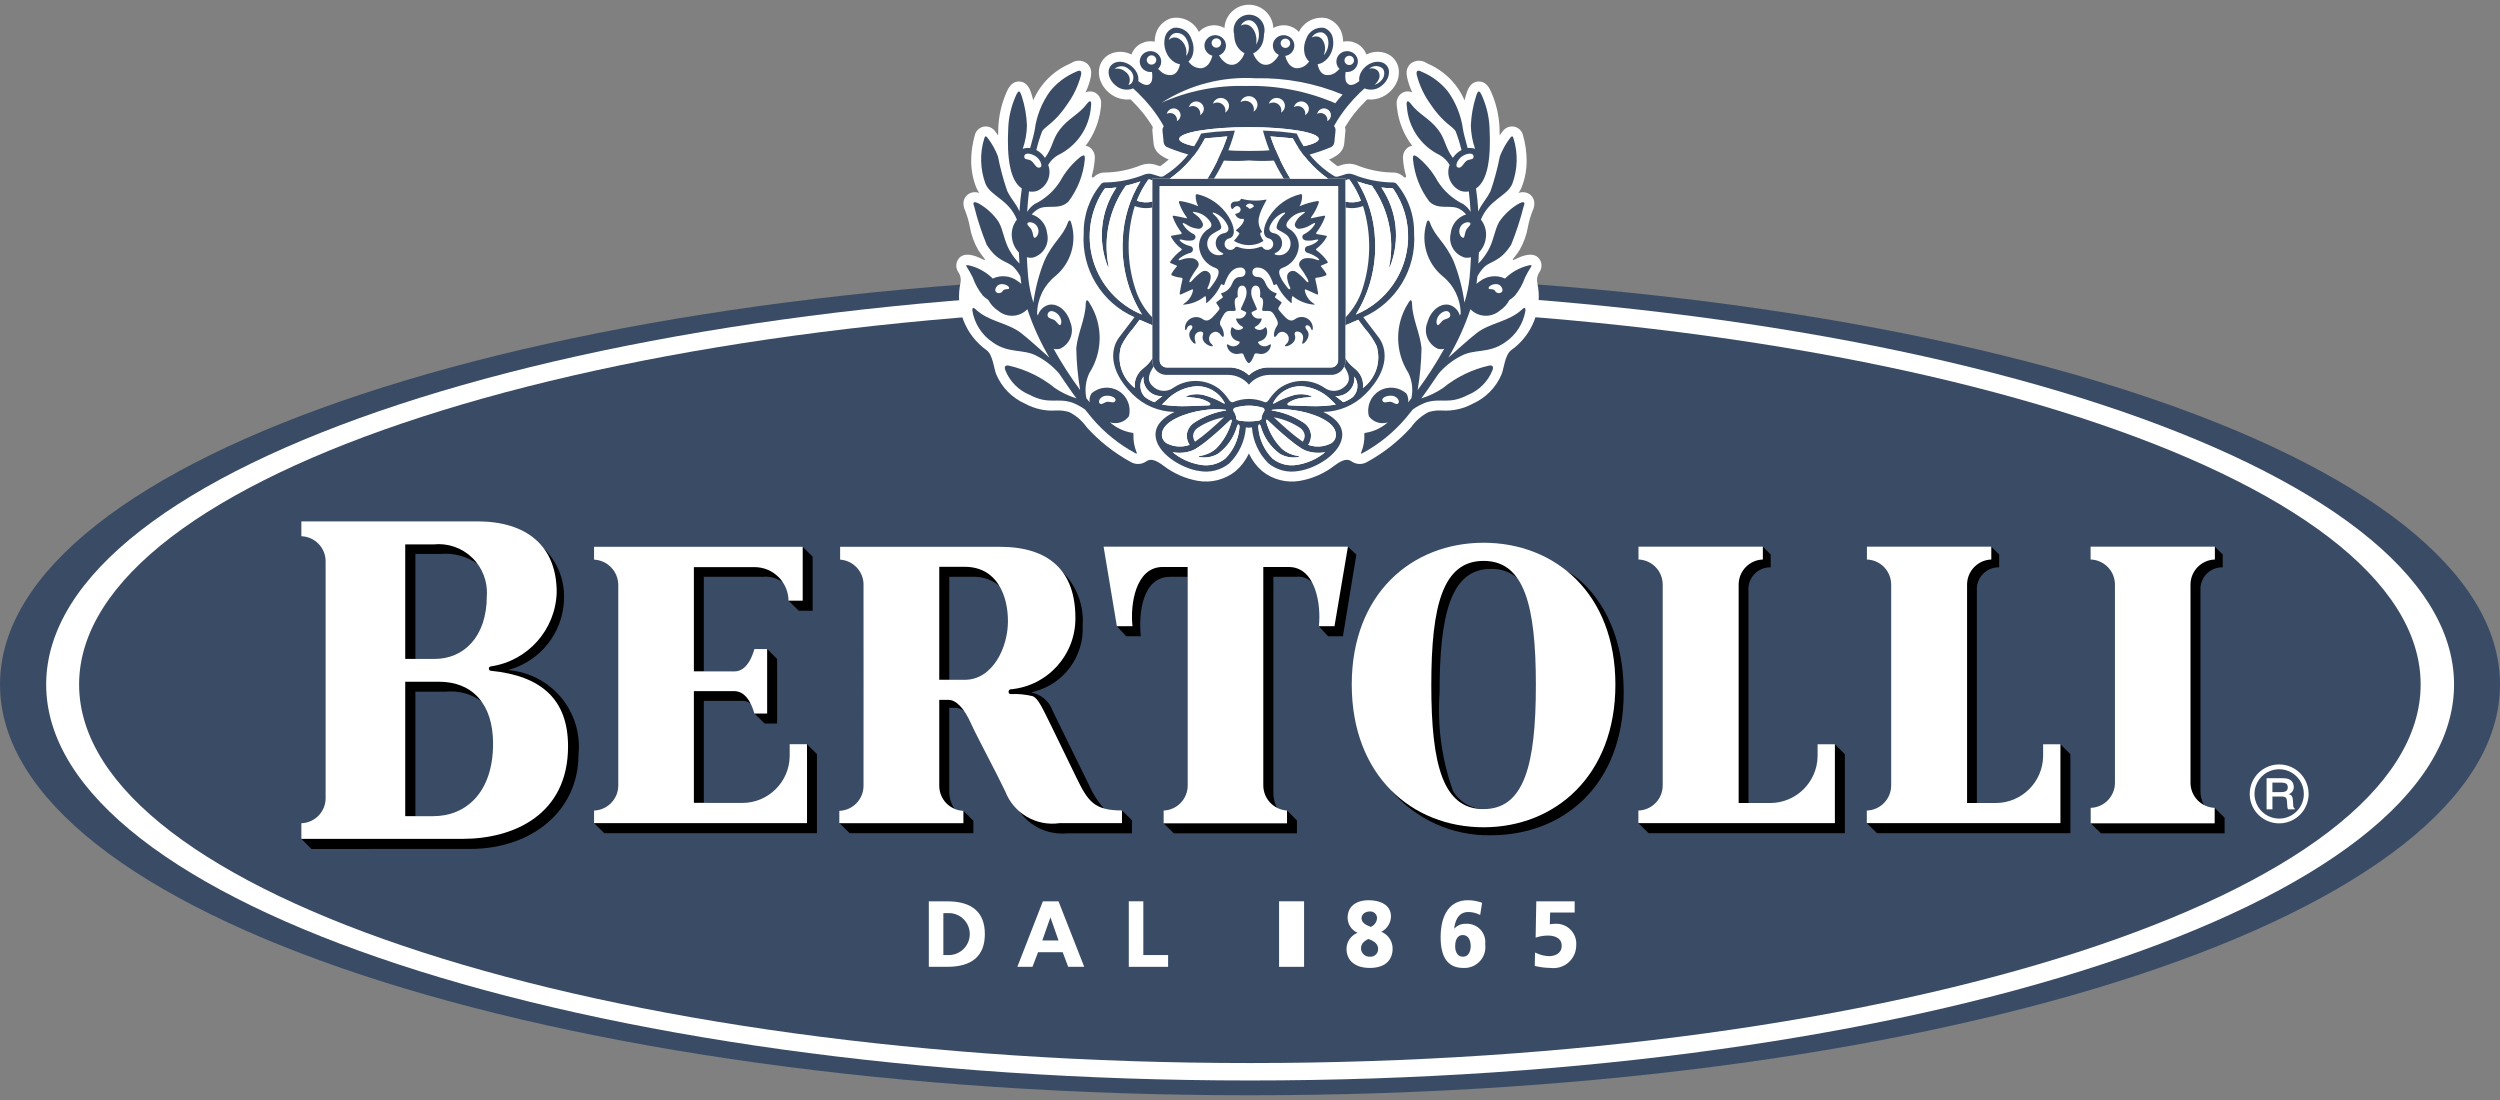
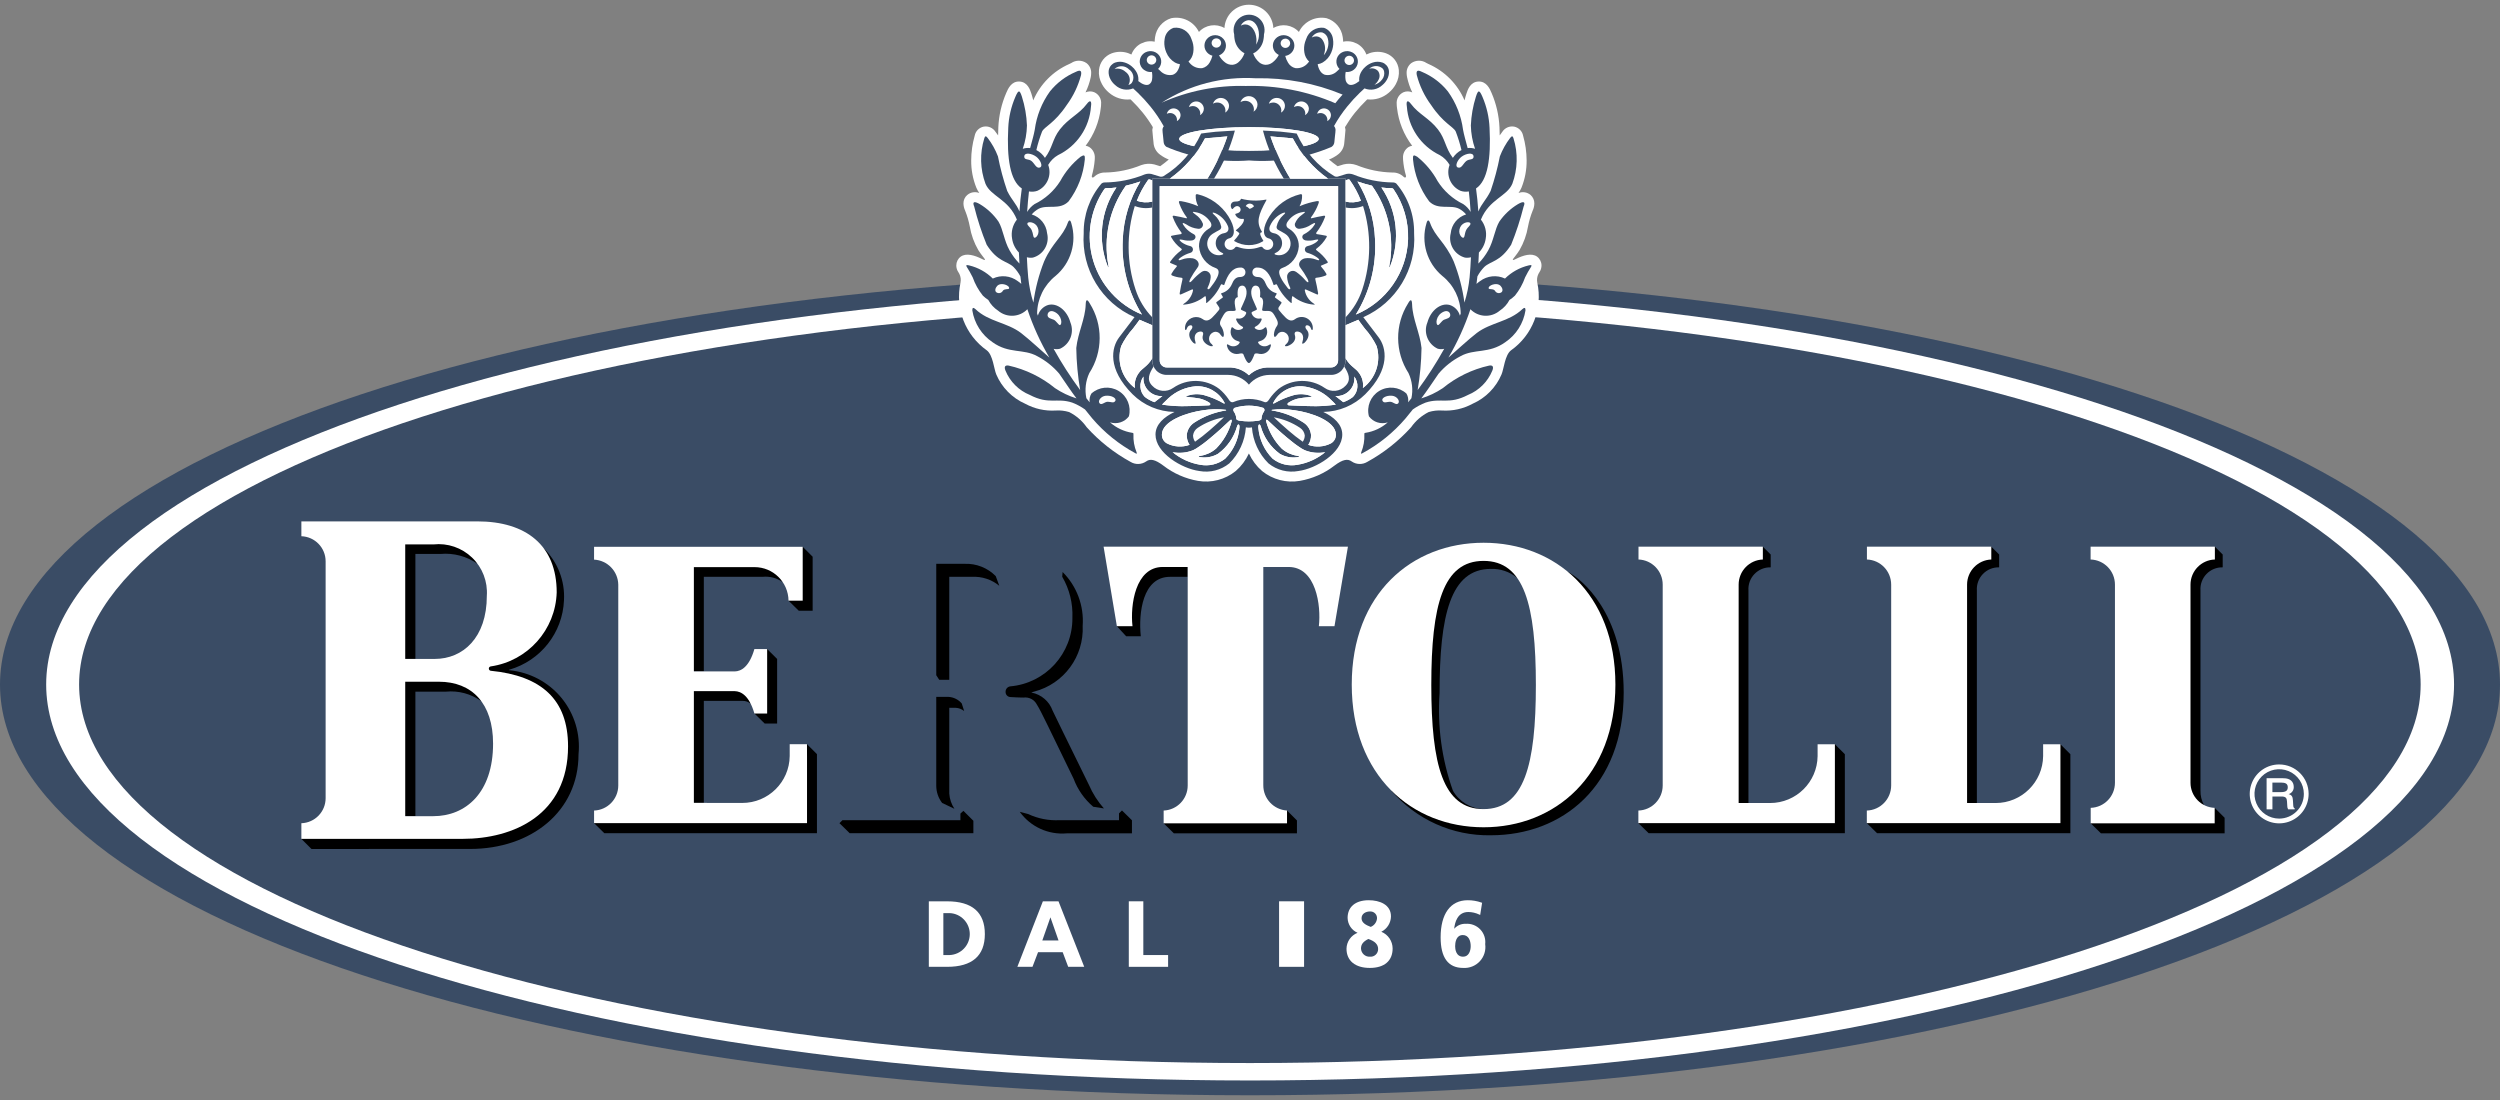
<svg xmlns="http://www.w3.org/2000/svg" width="100px" height="44px" viewBox="0 0 100 44" version="1.1">
  <rect x="0" y="0" width="100" height="44" fill="#808080" stroke="none" />
  <title>bertolli</title>
  <desc>Created with Sketch.</desc>
  <defs />
  <g id="Page-1" stroke="none" stroke-width="1" fill="none" fill-rule="evenodd">
    <g id="Desktop---Home-Copy-5" transform="translate(-238, -2810)" fill-rule="nonzero">
      <g id="bertolli" transform="translate(238, 2810)">
        <path d="M0,27.382 C0,18.309 21.923,10.954 50,10.954 C78.076,10.954 100,18.309 100,27.382 C100,36.455 78.076,43.811 50,43.811 C21.923,43.811 0,36.455 0,27.382" id="Shape" fill="#3A4C65" />
        <path d="M1.847,27.381 C1.847,18.633 23.407,11.543 50.004,11.543 C76.601,11.543 98.162,18.633 98.162,27.381 C98.162,36.128 76.601,43.219 50.004,43.219 C23.407,43.219 1.847,36.128 1.847,27.381" id="Shape" fill="#FFFFFF" />
        <path d="M3.164,27.379 C3.164,19.016 24.131,12.236 49.995,12.236 C75.859,12.236 96.826,19.016 96.826,27.379 C96.826,35.742 75.859,42.522 49.995,42.522 C24.131,42.522 3.164,35.742 3.164,27.379" id="Shape" fill="#3A4C65" />
        <path d="M49.956,18.139 C49.832,18.408 49.652,18.648 49.428,18.842 C49.005,19.184 48.455,19.327 47.919,19.235 C47.415,19.147 46.941,18.938 46.536,18.626 C46.194,18.368 46.002,18.346 45.85,18.455 C45.663,18.586 45.417,18.594 45.223,18.476 C44.564,18.115 43.971,17.647 43.468,17.089 C43.288,16.832 43.046,16.623 42.765,16.482 C42.589,16.429 42.406,16.408 42.223,16.421 C41.8,16.446 41.379,16.352 41.008,16.15 C40.487,15.92 40.073,15.501 39.851,14.977 C39.759,14.765 39.719,14.202 39.472,14.014 C38.61,13.404 38.196,12.338 38.421,11.306 C38.444,11.187 38.428,11.065 38.375,10.956 C38.341,10.896 38.301,10.829 38.301,10.829 C38.269,10.763 38.252,10.69 38.252,10.617 C38.252,10.48 38.316,10.35 38.426,10.268 C38.646,10.105 38.992,10.214 39.28,10.36 C39.475,10.46 39.389,10.352 39.32,10.268 C39.253,10.183 39.19,10.095 39.132,10.004 C38.963,9.713 38.848,9.395 38.792,9.064 C38.75,8.844 38.687,8.629 38.604,8.422 C38.563,8.333 38.541,8.237 38.538,8.14 C38.536,8.01 38.591,7.885 38.689,7.8 C38.823,7.686 39.008,7.656 39.171,7.72 C39.124,7.653 39.084,7.58 39.052,7.504 C38.913,7.157 38.844,6.787 38.848,6.414 C38.849,6.08 38.896,5.748 38.988,5.427 C39.023,5.245 39.165,5.102 39.347,5.065 C39.532,5.032 39.719,5.114 39.82,5.273 C39.852,5.314 39.887,5.365 39.925,5.417 C39.927,5.312 39.927,5.209 39.933,5.095 C39.954,4.62 40.061,4.152 40.25,3.716 C40.32,3.552 40.452,3.246 40.778,3.261 C41.102,3.276 41.204,3.591 41.254,3.743 C41.282,3.829 41.308,3.921 41.33,4.015 C41.609,3.364 42.125,2.844 42.773,2.559 L42.851,2.521 C43.035,2.396 43.277,2.398 43.46,2.524 C43.584,2.62 43.654,2.77 43.647,2.926 C43.646,2.98 43.641,3.034 43.63,3.087 C43.586,3.297 43.515,3.502 43.421,3.696 C43.53,3.645 43.656,3.642 43.768,3.688 C43.953,3.769 44.065,3.96 44.044,4.161 C44.044,4.214 44.04,4.268 44.031,4.321 C43.969,4.869 43.76,5.39 43.426,5.83 C43.476,5.838 43.525,5.855 43.569,5.881 C43.719,5.977 43.805,6.148 43.792,6.326 C43.792,6.353 43.791,6.377 43.789,6.396 C43.772,6.608 43.734,6.818 43.676,7.022 C43.653,7.105 43.719,7.123 43.764,7.075 C43.884,6.957 44.049,6.894 44.217,6.901 C44.71,6.891 45.197,6.79 45.653,6.603 C45.819,6.544 45.998,6.534 46.169,6.576 C46.171,6.577 46.344,6.63 46.408,6.649 C46.533,6.56 46.647,6.47 46.751,6.381 C46.628,6.333 46.512,6.268 46.406,6.189 C46.244,6.074 46.146,5.891 46.14,5.693 L46.121,5.514 L46.092,5.196 C46.096,5.158 46.103,5.121 46.113,5.085 C45.993,4.884 45.859,4.691 45.712,4.508 C45.568,4.331 45.414,4.162 45.25,4.003 L45.22,3.975 C44.908,4.01 44.596,3.913 44.359,3.707 C44.246,3.613 44.151,3.498 44.08,3.368 C43.983,3.195 43.94,2.996 43.959,2.798 C43.988,2.495 44.188,2.236 44.473,2.131 C44.682,2.056 44.91,2.053 45.121,2.123 C45.167,2.139 45.212,2.159 45.256,2.181 C45.324,1.995 45.459,1.839 45.633,1.745 L45.802,1.678 C45.928,1.644 46.059,1.64 46.187,1.667 C46.188,1.605 46.193,1.544 46.203,1.483 C46.253,1.129 46.503,0.835 46.845,0.729 C47.298,0.636 47.755,0.862 47.957,1.278 C48.218,0.991 48.643,0.926 48.978,1.121 C49.004,0.599 49.434,0.189 49.956,0.189 C50.478,0.189 50.909,0.599 50.934,1.121 C51.269,0.926 51.695,0.991 51.956,1.278 C52.157,0.862 52.615,0.636 53.067,0.729 C53.409,0.835 53.659,1.129 53.709,1.483 C53.719,1.544 53.725,1.605 53.726,1.667 C53.853,1.64 53.985,1.644 54.11,1.678 L54.279,1.745 C54.454,1.84 54.588,1.995 54.656,2.181 C54.7,2.159 54.745,2.139 54.791,2.123 C55.002,2.053 55.23,2.056 55.439,2.131 C55.724,2.236 55.924,2.495 55.953,2.798 C55.972,2.996 55.929,3.195 55.832,3.368 C55.761,3.498 55.666,3.613 55.553,3.707 C55.316,3.913 55.004,4.01 54.692,3.975 C54.685,3.983 54.662,4.003 54.662,4.003 C54.498,4.162 54.344,4.331 54.199,4.508 C54.053,4.691 53.92,4.884 53.8,5.085 C53.81,5.122 53.816,5.158 53.819,5.196 L53.791,5.514 L53.773,5.693 C53.766,5.891 53.668,6.074 53.507,6.189 C53.4,6.268 53.284,6.333 53.161,6.381 C53.265,6.47 53.378,6.56 53.505,6.649 C53.569,6.63 53.742,6.577 53.744,6.576 C53.915,6.534 54.093,6.544 54.258,6.603 C54.715,6.79 55.202,6.891 55.695,6.901 C55.863,6.894 56.027,6.957 56.148,7.075 C56.192,7.123 56.259,7.105 56.237,7.022 C56.178,6.818 56.14,6.608 56.123,6.396 C56.122,6.377 56.121,6.353 56.121,6.326 C56.108,6.148 56.193,5.977 56.343,5.881 C56.388,5.855 56.436,5.838 56.487,5.83 C56.152,5.39 55.943,4.869 55.881,4.321 C55.873,4.268 55.868,4.214 55.868,4.161 C55.848,3.96 55.959,3.769 56.144,3.688 C56.255,3.642 56.381,3.645 56.491,3.696 C56.397,3.502 56.327,3.297 56.283,3.087 C56.272,3.034 56.266,2.98 56.265,2.926 C56.258,2.77 56.328,2.62 56.452,2.524 C56.635,2.398 56.876,2.396 57.061,2.521 L57.138,2.559 C57.787,2.844 58.303,3.364 58.582,4.015 C58.605,3.921 58.629,3.829 58.658,3.743 C58.707,3.591 58.811,3.276 59.134,3.261 C59.46,3.246 59.593,3.552 59.662,3.716 C59.851,4.152 59.958,4.62 59.979,5.095 C59.985,5.209 59.985,5.312 59.988,5.417 C60.024,5.365 60.061,5.314 60.092,5.273 C60.194,5.114 60.38,5.032 60.566,5.065 C60.747,5.102 60.889,5.245 60.924,5.427 C61.016,5.748 61.063,6.08 61.065,6.414 C61.069,6.787 60.999,7.157 60.861,7.504 C60.828,7.58 60.788,7.652 60.741,7.72 C60.905,7.656 61.09,7.686 61.224,7.8 C61.321,7.886 61.376,8.01 61.374,8.14 C61.372,8.237 61.35,8.333 61.308,8.422 C61.225,8.629 61.162,8.844 61.12,9.064 C61.064,9.395 60.949,9.713 60.781,10.004 C60.723,10.095 60.66,10.183 60.592,10.268 C60.522,10.352 60.436,10.46 60.632,10.36 C60.92,10.214 61.266,10.105 61.486,10.268 C61.596,10.351 61.66,10.48 61.66,10.617 C61.66,10.69 61.643,10.763 61.611,10.829 C61.611,10.829 61.572,10.896 61.537,10.956 C61.484,11.065 61.468,11.187 61.491,11.306 C61.716,12.338 61.302,13.404 60.44,14.014 C60.194,14.202 60.154,14.765 60.061,14.977 C59.839,15.501 59.425,15.92 58.904,16.15 C58.533,16.352 58.112,16.446 57.69,16.421 C57.507,16.408 57.323,16.429 57.147,16.482 C56.866,16.623 56.625,16.832 56.445,17.089 C55.942,17.646 55.348,18.115 54.69,18.476 C54.495,18.594 54.249,18.586 54.063,18.455 C53.91,18.346 53.718,18.368 53.376,18.626 C52.971,18.938 52.497,19.147 51.994,19.235 C51.457,19.327 50.907,19.184 50.484,18.842 C50.26,18.648 50.08,18.408 49.956,18.139" id="Shape" fill="#FFFFFF" />
        <path d="M50.896,2.502 C51.003,2.421 51.09,2.317 51.152,2.198 C51.102,2.173 51.057,2.139 51.019,2.098 C50.882,1.945 50.879,1.713 51.014,1.557 C51.097,1.461 51.217,1.406 51.344,1.406 C51.471,1.406 51.592,1.461 51.675,1.557 C51.81,1.712 51.807,1.944 51.67,2.096 C51.602,2.173 51.51,2.222 51.409,2.237 C51.432,2.33 51.469,2.42 51.519,2.502 C51.582,2.614 51.688,2.695 51.813,2.725 C52.013,2.747 52.21,2.662 52.331,2.502 L52.366,2.464 C52.261,2.367 52.193,2.237 52.174,2.096 C52.152,1.958 52.161,1.816 52.202,1.682 C52.215,1.639 52.23,1.597 52.248,1.556 L52.248,1.557 C52.346,1.256 52.646,1.068 52.96,1.113 C53.154,1.18 53.293,1.352 53.318,1.557 C53.343,1.7 53.334,1.847 53.292,1.986 C53.281,2.024 53.267,2.06 53.252,2.096 L53.252,2.098 C53.183,2.267 53.061,2.409 52.904,2.502 C52.843,2.537 52.776,2.559 52.707,2.568 C52.721,2.664 52.755,2.757 52.807,2.841 L52.807,2.839 C52.849,2.908 52.914,2.961 52.99,2.99 C53.171,3.032 53.361,2.975 53.49,2.841 C53.52,2.815 53.55,2.787 53.58,2.757 C53.51,2.689 53.466,2.599 53.457,2.502 C53.452,2.45 53.457,2.398 53.471,2.347 C53.504,2.24 53.578,2.149 53.678,2.096 C53.778,2.043 53.895,2.031 54.004,2.061 C54.035,2.07 54.064,2.082 54.092,2.096 C54.241,2.174 54.328,2.334 54.313,2.502 C54.31,2.528 54.305,2.553 54.298,2.578 C54.263,2.694 54.18,2.79 54.069,2.839 C53.994,2.875 53.91,2.888 53.828,2.876 C53.809,2.975 53.807,3.077 53.821,3.177 L53.821,3.178 C53.828,3.259 53.874,3.333 53.944,3.377 C54.05,3.432 54.205,3.378 54.372,3.244 C54.369,3.222 54.366,3.199 54.366,3.177 L54.366,3.178 C54.367,3.057 54.403,2.94 54.47,2.841 L54.47,2.839 C54.514,2.771 54.568,2.71 54.63,2.659 C54.712,2.588 54.807,2.535 54.91,2.502 C55.036,2.459 55.172,2.459 55.298,2.502 C55.36,2.525 55.415,2.563 55.459,2.612 C55.515,2.675 55.55,2.755 55.558,2.839 C55.567,2.957 55.541,3.075 55.482,3.177 C55.435,3.264 55.372,3.341 55.296,3.403 C55.104,3.585 54.823,3.637 54.579,3.536 C54.513,3.596 54.449,3.656 54.385,3.717 C54.21,3.887 54.045,4.068 53.891,4.258 C53.691,4.503 53.514,4.765 53.361,5.041 C53.398,5.084 53.42,5.139 53.422,5.196 C53.422,5.292 53.374,5.612 53.374,5.688 C53.367,5.766 53.324,5.836 53.257,5.878 C52.217,6.318 51.087,6.503 49.96,6.418 C48.834,6.503 47.704,6.318 46.663,5.878 C46.597,5.836 46.554,5.766 46.546,5.688 C46.546,5.612 46.499,5.292 46.499,5.196 C46.5,5.144 46.518,5.093 46.551,5.053 C46.396,4.773 46.216,4.506 46.014,4.258 C45.859,4.068 45.694,3.888 45.519,3.717 C45.455,3.656 45.391,3.596 45.325,3.536 C45.081,3.637 44.8,3.585 44.608,3.403 C44.532,3.34 44.469,3.264 44.422,3.177 C44.363,3.075 44.337,2.957 44.346,2.839 C44.354,2.755 44.389,2.675 44.445,2.612 C44.49,2.563 44.545,2.525 44.607,2.502 C44.732,2.459 44.868,2.459 44.994,2.502 C45.097,2.535 45.192,2.588 45.274,2.659 C45.337,2.71 45.391,2.772 45.434,2.841 C45.501,2.94 45.537,3.057 45.537,3.178 L45.537,3.177 C45.537,3.199 45.536,3.222 45.532,3.244 C45.699,3.378 45.853,3.432 45.961,3.377 C46.03,3.333 46.076,3.259 46.083,3.178 C46.097,3.077 46.095,2.976 46.077,2.876 C45.994,2.888 45.91,2.875 45.835,2.839 C45.724,2.79 45.641,2.694 45.606,2.578 C45.599,2.553 45.594,2.528 45.591,2.502 C45.576,2.335 45.664,2.175 45.812,2.096 C45.841,2.082 45.87,2.07 45.901,2.061 C46.01,2.031 46.127,2.043 46.226,2.096 C46.326,2.149 46.4,2.24 46.432,2.347 C46.447,2.397 46.452,2.45 46.447,2.502 C46.438,2.598 46.394,2.689 46.324,2.757 C46.352,2.786 46.382,2.814 46.414,2.839 C46.542,2.974 46.732,3.032 46.914,2.99 C46.99,2.962 47.054,2.909 47.097,2.841 L47.097,2.839 C47.149,2.756 47.183,2.664 47.197,2.568 C47.128,2.559 47.061,2.536 47,2.502 C46.843,2.409 46.72,2.266 46.652,2.096 L46.652,2.098 C46.637,2.061 46.624,2.024 46.612,1.986 C46.57,1.847 46.561,1.7 46.586,1.557 C46.61,1.353 46.75,1.18 46.944,1.113 C47.258,1.069 47.558,1.255 47.656,1.556 C47.674,1.597 47.689,1.639 47.702,1.682 C47.743,1.816 47.752,1.958 47.73,2.096 L47.73,2.098 C47.71,2.238 47.643,2.367 47.539,2.464 C47.55,2.477 47.561,2.49 47.573,2.502 C47.695,2.662 47.891,2.747 48.091,2.726 C48.216,2.695 48.322,2.614 48.385,2.502 L48.385,2.502 C48.436,2.417 48.474,2.325 48.497,2.228 C48.414,2.207 48.339,2.161 48.282,2.096 C48.145,1.944 48.143,1.712 48.278,1.557 C48.36,1.461 48.481,1.406 48.608,1.406 C48.734,1.406 48.855,1.461 48.938,1.557 C49.073,1.712 49.071,1.944 48.933,2.096 C48.886,2.149 48.827,2.19 48.761,2.215 C48.822,2.327 48.906,2.425 49.009,2.502 L49.009,2.502 C49.091,2.565 49.193,2.596 49.297,2.592 C49.38,2.585 49.459,2.554 49.524,2.502 C49.643,2.403 49.731,2.273 49.78,2.127 C49.76,2.118 49.74,2.108 49.721,2.096 C49.536,1.973 49.413,1.777 49.382,1.557 C49.372,1.497 49.367,1.436 49.367,1.376 C49.295,1.123 49.391,0.852 49.605,0.701 C49.82,0.549 50.106,0.549 50.321,0.701 C50.535,0.852 50.631,1.123 50.559,1.376 C50.559,1.436 50.554,1.497 50.543,1.556 C50.513,1.777 50.39,1.973 50.204,2.096 C50.18,2.111 50.154,2.124 50.127,2.134 C50.176,2.277 50.263,2.404 50.379,2.502 L50.379,2.502 C50.445,2.554 50.524,2.585 50.607,2.592 C50.711,2.597 50.813,2.565 50.896,2.502" id="Shape" fill="#3A4C65" />
        <path d="M47.169,5.557 C47.169,5.296 48.418,5.085 49.96,5.085 C51.5,5.085 52.749,5.296 52.749,5.557 C52.749,5.817 51.5,6.029 49.96,6.029 C48.418,6.029 47.169,5.817 47.169,5.557" id="Shape" fill="#FFFFFF" />
        <path d="M47.169,5.557 C47.169,5.296 48.418,5.085 49.96,5.085 C51.5,5.085 52.749,5.296 52.749,5.557 C52.749,5.817 51.5,6.029 49.96,6.029 C48.418,6.029 47.169,5.817 47.169,5.557" id="Shape" fill="#FFFFFF" />
        <path d="M45.161,2.777 C45.247,2.834 45.307,2.923 45.328,3.024 C45.349,3.126 45.328,3.231 45.271,3.317 C45.235,3.358 45.188,3.387 45.136,3.401 C45.245,3.221 45.192,2.987 45.017,2.871 C44.901,2.764 44.74,2.722 44.587,2.756 L44.595,2.745 C44.763,2.606 45.009,2.62 45.161,2.777" id="Shape" fill="#FFFFFF" />
        <path d="M46.22,2.502 C46.241,2.472 46.252,2.437 46.252,2.4 C46.25,2.296 46.165,2.213 46.061,2.213 C45.957,2.213 45.872,2.296 45.87,2.4 C45.87,2.437 45.881,2.472 45.902,2.502 C45.938,2.554 45.998,2.585 46.061,2.585 C46.124,2.585 46.184,2.554 46.22,2.502" id="Shape" fill="#FFFFFF" />
-         <path d="M47.176,1.557 C47.095,1.503 46.994,1.485 46.9,1.509 C46.864,1.519 46.83,1.535 46.8,1.557 C46.782,1.57 46.766,1.585 46.751,1.602 C46.755,1.587 46.759,1.571 46.765,1.557 C46.798,1.446 46.884,1.358 46.995,1.323 C47.182,1.291 47.369,1.386 47.453,1.557 C47.485,1.609 47.509,1.665 47.526,1.723 C47.564,1.845 47.564,1.976 47.525,2.098 L47.525,2.096 C47.507,2.15 47.479,2.199 47.441,2.241 C47.453,2.194 47.459,2.145 47.458,2.096 L47.459,2.096 C47.458,2.032 47.449,1.969 47.431,1.908 C47.391,1.764 47.301,1.639 47.176,1.557" id="Shape" fill="#FFFFFF" />
        <path d="M54.139,2.502 C54.154,2.476 54.161,2.446 54.16,2.415 C54.157,2.312 54.073,2.23 53.97,2.23 C53.866,2.23 53.782,2.312 53.779,2.415 C53.778,2.446 53.786,2.475 53.801,2.502 C53.835,2.563 53.9,2.601 53.97,2.601 C54.04,2.601 54.105,2.563 54.139,2.502" id="Shape" fill="#FFFFFF" />
        <path d="M51.351,1.556 C51.372,1.549 51.394,1.545 51.415,1.545 C51.438,1.545 51.46,1.549 51.481,1.557 C51.556,1.582 51.606,1.652 51.607,1.731 C51.604,1.834 51.519,1.917 51.416,1.917 C51.312,1.917 51.228,1.834 51.225,1.731 C51.225,1.652 51.276,1.582 51.351,1.556" id="Shape" fill="#FFFFFF" />
        <path d="M53.033,2.098 C53.064,2.044 53.088,1.987 53.106,1.927 C53.143,1.807 53.147,1.679 53.117,1.557 C53.093,1.436 53.007,1.338 52.891,1.298 C52.722,1.271 52.554,1.352 52.47,1.501 C52.548,1.457 52.64,1.444 52.727,1.467 C52.782,1.483 52.832,1.514 52.872,1.556 L52.872,1.557 C52.992,1.71 53.033,1.91 52.982,2.098 C52.978,2.12 52.972,2.142 52.965,2.164 L52.951,2.209 C52.983,2.175 53.01,2.137 53.033,2.096 L53.033,2.098" id="Shape" fill="#FFFFFF" />
        <path d="M50.339,1.557 C50.351,1.5 50.358,1.442 50.358,1.383 C50.358,1.066 50.176,0.807 49.952,0.807 C49.813,0.816 49.691,0.901 49.633,1.028 C49.686,0.995 49.747,0.978 49.809,0.977 C50.044,0.977 50.236,1.232 50.257,1.557 C50.258,1.576 50.258,1.596 50.258,1.615 C50.258,1.673 50.253,1.73 50.242,1.786 C50.288,1.716 50.321,1.639 50.339,1.557" id="Shape" fill="#FFFFFF" />
        <path d="M55.287,3.177 C55.362,3.082 55.389,2.957 55.361,2.839 C55.349,2.802 55.33,2.768 55.304,2.739 C55.148,2.606 54.917,2.61 54.766,2.75 C54.888,2.71 55.022,2.742 55.113,2.832 L55.12,2.839 C55.192,2.937 55.204,3.068 55.148,3.177 L55.148,3.177 C55.115,3.252 55.065,3.318 55.002,3.37 L54.977,3.392 C55.101,3.357 55.21,3.282 55.286,3.177 L55.287,3.177" id="Shape" fill="#FFFFFF" />
        <path d="M48.747,1.557 C48.719,1.542 48.688,1.534 48.656,1.534 C48.624,1.534 48.593,1.542 48.564,1.556 C48.503,1.588 48.464,1.651 48.464,1.72 C48.467,1.823 48.552,1.906 48.655,1.906 C48.759,1.906 48.843,1.823 48.846,1.72 C48.846,1.652 48.808,1.589 48.747,1.557" id="Shape" fill="#FFFFFF" />
        <path d="M47.558,4.282 C47.597,4.137 47.736,4.042 47.886,4.059 C48.035,4.077 48.149,4.201 48.154,4.351 C48.153,4.457 48.095,4.555 48.002,4.606 C48.008,4.583 48.011,4.56 48.011,4.537 C48.01,4.458 47.977,4.383 47.921,4.328 C47.864,4.272 47.788,4.242 47.709,4.243 C47.656,4.243 47.604,4.257 47.558,4.282" id="Shape" fill="#FFFFFF" />
        <path d="M51.759,4.282 C51.797,4.137 51.937,4.042 52.086,4.059 C52.236,4.077 52.35,4.201 52.355,4.351 C52.354,4.457 52.296,4.555 52.202,4.606 C52.208,4.583 52.211,4.56 52.212,4.537 C52.211,4.458 52.178,4.382 52.121,4.327 C52.064,4.272 51.988,4.242 51.909,4.243 C51.856,4.243 51.805,4.257 51.759,4.282" id="Shape" fill="#FFFFFF" />
        <path d="M49.619,4.087 C49.666,3.943 49.801,3.846 49.952,3.846 C50.141,3.844 50.297,3.995 50.3,4.184 C50.299,4.3 50.239,4.407 50.141,4.468 C50.151,4.436 50.156,4.403 50.157,4.37 C50.153,4.181 49.998,4.03 49.809,4.033 C49.742,4.032 49.676,4.051 49.619,4.087" id="Shape" fill="#FFFFFF" />
        <path d="M46.672,4.552 C46.703,4.415 46.832,4.323 46.971,4.337 C47.111,4.351 47.219,4.466 47.223,4.606 C47.223,4.708 47.165,4.8 47.075,4.845 C47.078,4.828 47.08,4.81 47.08,4.792 C47.079,4.719 47.049,4.649 46.997,4.599 C46.944,4.548 46.874,4.52 46.801,4.521 C46.756,4.521 46.712,4.531 46.672,4.552" id="Shape" fill="#FFFFFF" />
        <path d="M48.519,4.15 C48.566,3.996 48.717,3.899 48.876,3.92 C49.036,3.941 49.156,4.074 49.162,4.234 C49.161,4.346 49.102,4.449 49.006,4.505 C49.014,4.478 49.018,4.45 49.018,4.421 C49.017,4.335 48.982,4.253 48.921,4.194 C48.86,4.134 48.777,4.1 48.691,4.101 C48.63,4.101 48.571,4.118 48.519,4.15" id="Shape" fill="#FFFFFF" />
        <path d="M52.687,4.552 C52.718,4.415 52.847,4.323 52.986,4.337 C53.126,4.351 53.234,4.466 53.238,4.606 C53.237,4.708 53.18,4.8 53.089,4.845 C53.093,4.828 53.095,4.81 53.095,4.792 C53.093,4.64 52.968,4.519 52.816,4.521 C52.771,4.521 52.727,4.531 52.687,4.552" id="Shape" fill="#FFFFFF" />
        <path d="M50.754,4.15 C50.796,4.01 50.925,3.915 51.07,3.917 C51.248,3.914 51.395,4.056 51.398,4.234 C51.397,4.346 51.338,4.448 51.243,4.505 C51.25,4.478 51.254,4.45 51.254,4.421 C51.252,4.243 51.106,4.1 50.927,4.101 C50.866,4.102 50.806,4.118 50.754,4.15" id="Shape" fill="#FFFFFF" />
        <path d="M49.956,15.009 C50.178,14.799 50.475,14.687 50.78,14.698 L53.218,14.698 C53.299,14.705 53.38,14.676 53.439,14.62 C53.498,14.563 53.529,14.484 53.525,14.402 L53.525,7.446 L46.387,7.446 L46.387,14.402 C46.383,14.484 46.415,14.563 46.474,14.62 C46.533,14.676 46.613,14.705 46.694,14.698 L49.133,14.698 C49.438,14.687 49.734,14.799 49.956,15.009 Z M49.956,15.385 C49.752,15.141 49.451,14.999 49.133,14.996 L46.694,14.996 C46.528,15.003 46.367,14.939 46.251,14.82 C46.142,14.704 46.084,14.549 46.089,14.39 L46.089,7.148 L53.824,7.148 L53.824,14.39 C53.828,14.549 53.77,14.703 53.662,14.82 C53.545,14.939 53.384,15.003 53.218,14.996 L50.78,14.996 C50.462,14.999 50.16,15.141 49.956,15.385 Z" id="Shape" fill="#3A4C65" />
        <path d="M49.956,15.009 C50.178,14.799 50.475,14.687 50.78,14.698 L53.218,14.698 C53.299,14.705 53.38,14.676 53.439,14.62 C53.498,14.563 53.529,14.484 53.525,14.402 L53.525,7.446 L46.387,7.446 L46.387,14.402 C46.383,14.484 46.415,14.563 46.474,14.62 C46.533,14.676 46.613,14.705 46.694,14.698 L49.133,14.698 C49.438,14.687 49.734,14.799 49.956,15.009" id="Shape" fill="#FFFFFF" />
        <path d="M53.704,3.783 C52.603,3.327 51.42,3.105 50.23,3.131 C48.903,3.049 47.584,3.391 46.464,4.108 C47.522,3.635 48.673,3.407 49.831,3.439 C51.061,3.407 52.283,3.643 53.412,4.129 C53.506,4.009 53.603,3.892 53.704,3.783" id="Shape" fill="#FFFFFF" />
        <path d="M59.003,5.953 C58.908,5.92 58.806,5.91 58.706,5.923 C58.625,5.62 58.556,5.38 58.522,5.19 C58.449,4.637 58.241,4.111 57.916,3.658 C57.641,3.315 57.284,3.046 56.879,2.875 C56.675,2.77 56.642,2.856 56.673,3.009 C56.786,3.439 56.98,3.844 57.245,4.202 C57.734,4.936 58.144,5.069 58.23,5.263 C58.323,5.504 58.399,5.751 58.459,6.002 C58.319,6.075 58.2,6.182 58.114,6.315 C57.805,5.909 57.824,5.573 57.518,5.178 C57.167,4.723 56.75,4.573 56.44,4.159 C56.303,3.976 56.239,4.037 56.274,4.259 C56.331,5.096 56.834,5.839 57.591,6.204 C57.754,6.297 57.89,6.433 57.984,6.596 C57.832,7.002 58.022,7.456 58.419,7.632 C58.526,7.67 58.642,7.678 58.753,7.657 C58.782,7.912 58.808,8.185 58.826,8.477 C58.752,8.352 58.651,8.245 58.531,8.164 C58.11,7.959 57.754,7.641 57.504,7.245 C57.3,6.868 57.022,6.537 56.688,6.269 C56.537,6.176 56.511,6.208 56.52,6.374 C56.577,6.984 56.801,7.565 57.167,8.055 C57.528,8.422 58.018,8.167 58.372,8.354 C58.476,8.411 58.568,8.487 58.644,8.577 C58.306,8.681 58.063,8.978 58.029,9.33 C57.922,9.755 58.175,10.187 58.597,10.304 C58.678,10.316 58.76,10.311 58.838,10.29 C58.827,10.55 58.809,10.818 58.784,11.095 C58.75,11.438 58.681,11.776 58.577,12.104 C58.501,11.539 58.356,10.986 58.147,10.456 C57.8,9.674 57.406,9.484 57.202,8.916 C57.155,8.785 57.098,8.783 57.06,8.927 C56.83,9.693 57.078,10.523 57.692,11.037 C58.151,11.402 58.421,11.955 58.428,12.542 C58.418,12.569 58.407,12.597 58.396,12.625 C58.342,12.424 58.189,12.264 57.991,12.2 C57.63,12.101 57.23,12.412 57.097,12.895 C56.93,13.3 57.112,13.765 57.51,13.949 C57.594,13.972 57.683,13.973 57.768,13.953 C57.45,14.525 57.095,15.076 56.706,15.602 C56.8,15.046 56.852,14.483 56.861,13.919 C56.796,13.309 56.501,12.756 56.484,12.18 C56.478,11.97 56.423,11.954 56.323,12.135 C55.787,12.989 55.794,14.076 56.34,14.924 C56.487,15.237 56.528,15.59 56.457,15.929 C56.411,15.988 56.367,16.042 56.325,16.092 C56.343,15.971 56.32,15.848 56.258,15.743 C55.958,15.471 55.515,15.428 55.169,15.638 C54.822,15.848 54.655,16.261 54.757,16.653 C54.931,16.887 55.234,16.984 55.512,16.894 C55.262,17.115 54.955,17.26 54.625,17.312 C54.586,17.317 54.568,17.325 54.574,17.375 C54.585,17.619 54.543,17.863 54.45,18.089 C54.424,18.161 54.447,18.156 54.495,18.13 C55.152,17.775 55.738,17.303 56.223,16.735 C56.317,16.621 56.414,16.501 56.512,16.378 C56.67,16.266 56.842,16.174 57.023,16.104 C57.65,15.898 57.944,16.2 58.72,15.797 C59.161,15.617 59.511,15.267 59.692,14.827 C59.753,14.679 59.718,14.598 59.568,14.623 C58.888,14.774 58.252,15.084 57.713,15.525 C57.447,15.703 57.157,15.842 56.852,15.936 C57.086,15.625 57.248,15.378 57.543,14.947 C57.789,14.658 58.089,14.419 58.426,14.245 C58.98,13.939 59.551,14.16 60.209,13.69 C60.646,13.396 60.94,12.932 61.02,12.412 C61.021,12.312 60.983,12.281 60.892,12.368 C60.363,12.873 59.634,12.893 59.072,13.319 C58.756,13.56 58.163,14.108 57.937,14.303 C58.297,13.691 58.592,13.042 58.817,12.369 C59.131,12.694 59.644,12.72 59.989,12.427 C60.153,12.32 60.287,12.173 60.378,12 C60.456,11.949 60.53,11.89 60.598,11.825 C60.773,11.606 60.911,11.36 61.004,11.095 C61.077,10.946 61.159,10.802 61.249,10.663 C61.281,10.593 61.241,10.595 61.14,10.618 C60.785,10.704 60.46,10.885 60.2,11.142 C59.874,10.988 59.491,11.028 59.203,11.244 C59.153,11.278 59.105,11.315 59.06,11.356 C59.074,11.256 59.087,11.156 59.096,11.057 C59.169,10.918 59.262,10.791 59.371,10.679 C59.629,10.435 60.007,10.48 60.445,9.791 C60.647,9.294 60.813,8.784 60.944,8.265 C61.028,8.068 60.947,8.033 60.714,8.168 C60.42,8.345 60.167,8.583 59.973,8.865 C59.787,9.178 59.752,9.617 59.531,10.012 C59.423,10.206 59.29,10.384 59.134,10.543 C59.143,10.391 59.152,10.243 59.156,10.1 C59.304,9.948 59.399,9.753 59.429,9.543 C59.477,9.275 59.406,8.998 59.236,8.785 C59.572,7.961 60.28,7.861 60.493,7.35 C60.708,6.767 60.725,6.129 60.541,5.536 C60.512,5.434 60.476,5.427 60.406,5.517 C60.234,5.742 60.096,5.991 59.994,6.256 C59.903,6.724 59.779,7.186 59.625,7.637 C59.43,8.027 59.274,8.124 59.134,8.458 C59.112,8.124 59.079,7.818 59.041,7.538 C59.507,7.231 59.644,6.337 59.582,5.116 C59.564,4.688 59.467,4.267 59.298,3.873 C59.174,3.587 59.126,3.589 59.037,3.866 C58.918,4.24 58.85,4.628 58.834,5.02 C58.841,5.338 58.898,5.653 59.003,5.954" id="Shape" fill="#3A4C65" />
        <path d="M58.464,6.267 C58.638,6.138 58.939,6.076 58.943,6.264 C58.945,6.412 58.771,6.344 58.651,6.442 C58.527,6.542 58.462,6.75 58.319,6.701 C58.176,6.652 58.304,6.386 58.464,6.267" id="Shape" fill="#FFFFFF" />
        <path d="M58.41,9.086 C58.515,8.867 58.805,8.851 58.817,8.939 C58.829,9.027 58.705,9.075 58.645,9.206 C58.576,9.354 58.598,9.487 58.536,9.509 C58.474,9.532 58.291,9.339 58.41,9.086" id="Shape" fill="#FFFFFF" />
        <path d="M60.057,11.692 C60.015,11.722 59.963,11.732 59.913,11.72 C59.864,11.708 59.822,11.675 59.798,11.63 C59.738,11.539 59.567,11.586 59.549,11.541 C59.504,11.424 59.866,11.271 60.025,11.437 C60.103,11.519 60.129,11.638 60.057,11.692" id="Shape" fill="#FFFFFF" />
        <path d="M58.006,12.564 C58.044,12.731 57.849,12.749 57.759,12.79 C57.669,12.831 57.565,13.009 57.519,13.004 C57.415,12.992 57.422,12.61 57.747,12.468 C57.9,12.401 57.987,12.485 58.006,12.564" id="Shape" fill="#FFFFFF" />
        <path d="M55.685,15.83 C55.88,15.85 56.012,16.041 55.929,16.133 C55.844,16.225 55.729,16.068 55.598,16.07 C55.468,16.072 55.369,16.141 55.304,16.041 C55.233,15.934 55.441,15.806 55.685,15.83" id="Shape" fill="#FFFFFF" />
        <path d="M40.91,5.953 C41.005,5.92 41.107,5.91 41.206,5.923 C41.288,5.62 41.357,5.38 41.39,5.19 C41.463,4.637 41.671,4.11 41.997,3.658 C42.272,3.315 42.628,3.046 43.032,2.875 C43.237,2.77 43.27,2.856 43.24,3.009 C43.126,3.439 42.932,3.844 42.668,4.202 C42.179,4.936 41.769,5.069 41.682,5.263 C41.589,5.504 41.513,5.75 41.454,6.002 C41.594,6.075 41.712,6.183 41.798,6.315 C42.108,5.909 42.088,5.573 42.394,5.178 C42.746,4.723 43.162,4.573 43.472,4.159 C43.609,3.976 43.674,4.037 43.639,4.259 C43.581,5.097 43.079,5.839 42.322,6.204 C42.158,6.297 42.022,6.432 41.928,6.596 C42.08,7.001 41.89,7.456 41.494,7.632 C41.387,7.67 41.271,7.678 41.159,7.657 C41.13,7.912 41.104,8.185 41.086,8.477 C41.16,8.352 41.261,8.245 41.381,8.164 C41.803,7.96 42.159,7.641 42.409,7.245 C42.613,6.868 42.89,6.537 43.224,6.269 C43.375,6.176 43.402,6.208 43.393,6.374 C43.336,6.984 43.111,7.565 42.744,8.055 C42.384,8.422 41.895,8.167 41.54,8.354 C41.437,8.412 41.345,8.487 41.268,8.577 C41.606,8.681 41.849,8.978 41.884,9.33 C41.99,9.755 41.738,10.187 41.316,10.304 C41.235,10.316 41.153,10.311 41.075,10.29 C41.086,10.55 41.103,10.818 41.128,11.095 C41.162,11.438 41.231,11.776 41.335,12.104 C41.412,11.539 41.556,10.986 41.765,10.456 C42.113,9.674 42.506,9.484 42.71,8.916 C42.758,8.785 42.815,8.783 42.852,8.927 C43.083,9.693 42.835,10.523 42.221,11.037 C41.762,11.403 41.491,11.955 41.484,12.542 C41.494,12.569 41.505,12.597 41.516,12.625 C41.571,12.424 41.723,12.264 41.922,12.2 C42.282,12.101 42.682,12.412 42.815,12.895 C42.982,13.3 42.801,13.765 42.403,13.949 C42.319,13.972 42.23,13.973 42.145,13.953 C42.463,14.525 42.817,15.076 43.206,15.602 C43.112,15.046 43.06,14.483 43.051,13.919 C43.116,13.309 43.411,12.756 43.428,12.18 C43.434,11.97 43.489,11.954 43.589,12.135 C44.125,12.989 44.118,14.076 43.572,14.924 C43.426,15.237 43.384,15.59 43.455,15.929 C43.501,15.988 43.546,16.042 43.586,16.092 C43.568,15.971 43.592,15.848 43.654,15.743 C43.954,15.471 44.397,15.428 44.744,15.638 C45.091,15.848 45.258,16.26 45.156,16.653 C44.982,16.886 44.678,16.983 44.401,16.894 C44.65,17.115 44.958,17.26 45.287,17.312 C45.326,17.317 45.344,17.325 45.338,17.375 C45.327,17.619 45.369,17.863 45.462,18.089 C45.489,18.161 45.466,18.156 45.417,18.13 C44.76,17.775 44.174,17.303 43.689,16.735 C43.594,16.621 43.498,16.501 43.4,16.378 C43.242,16.266 43.07,16.174 42.889,16.104 C42.262,15.898 41.968,16.2 41.192,15.797 C40.751,15.617 40.401,15.267 40.22,14.827 C40.159,14.679 40.194,14.598 40.344,14.623 C41.024,14.775 41.66,15.084 42.2,15.525 C42.465,15.703 42.755,15.842 43.06,15.936 C42.826,15.625 42.664,15.378 42.369,14.947 C42.123,14.658 41.823,14.42 41.486,14.245 C40.932,13.939 40.36,14.16 39.704,13.69 C39.267,13.396 38.973,12.932 38.892,12.412 C38.891,12.312 38.929,12.281 39.021,12.368 C39.55,12.873 40.279,12.893 40.84,13.319 C41.156,13.56 41.748,14.108 41.975,14.303 C41.615,13.691 41.32,13.042 41.095,12.369 C40.781,12.694 40.268,12.72 39.924,12.427 C39.76,12.32 39.625,12.173 39.533,12 C39.455,11.949 39.382,11.89 39.314,11.825 C39.139,11.607 39.001,11.36 38.908,11.095 C38.835,10.947 38.753,10.802 38.663,10.663 C38.631,10.593 38.672,10.595 38.772,10.618 C39.127,10.704 39.452,10.885 39.712,11.142 C40.037,10.988 40.421,11.028 40.709,11.244 C40.759,11.278 40.807,11.315 40.852,11.356 C40.838,11.256 40.824,11.156 40.816,11.057 C40.743,10.918 40.651,10.791 40.541,10.679 C40.283,10.435 39.905,10.481 39.468,9.791 C39.265,9.295 39.098,8.785 38.969,8.265 C38.884,8.068 38.966,8.033 39.198,8.168 C39.492,8.345 39.745,8.583 39.94,8.865 C40.125,9.178 40.16,9.617 40.381,10.012 C40.489,10.206 40.623,10.385 40.778,10.543 C40.769,10.391 40.761,10.243 40.756,10.1 C40.608,9.948 40.513,9.753 40.483,9.543 C40.436,9.275 40.506,8.998 40.676,8.785 C40.34,7.961 39.633,7.861 39.419,7.35 C39.204,6.767 39.187,6.129 39.371,5.536 C39.4,5.434 39.437,5.427 39.506,5.517 C39.678,5.742 39.817,5.991 39.918,6.256 C40.009,6.724 40.133,7.186 40.288,7.637 C40.482,8.027 40.638,8.124 40.778,8.458 C40.8,8.124 40.832,7.818 40.872,7.538 C40.406,7.231 40.268,6.337 40.33,5.116 C40.348,4.688 40.445,4.267 40.615,3.874 C40.738,3.587 40.786,3.589 40.876,3.866 C40.995,4.24 41.063,4.628 41.078,5.02 C41.071,5.338 41.014,5.653 40.91,5.954" id="Shape" fill="#3A4C65" />
        <path d="M41.448,6.267 C41.274,6.138 40.973,6.076 40.97,6.264 C40.968,6.412 41.142,6.344 41.262,6.442 C41.385,6.542 41.45,6.75 41.594,6.701 C41.736,6.652 41.609,6.386 41.448,6.267" id="Shape" fill="#FFFFFF" />
        <path d="M41.502,9.086 C41.398,8.867 41.107,8.851 41.095,8.939 C41.084,9.027 41.208,9.075 41.268,9.206 C41.336,9.354 41.314,9.487 41.376,9.509 C41.438,9.532 41.621,9.339 41.502,9.086" id="Shape" fill="#FFFFFF" />
        <path d="M39.855,11.692 C39.897,11.722 39.949,11.732 39.999,11.72 C40.049,11.708 40.091,11.675 40.115,11.63 C40.175,11.539 40.345,11.586 40.362,11.541 C40.408,11.424 40.046,11.271 39.887,11.437 C39.81,11.519 39.783,11.638 39.855,11.692" id="Shape" fill="#FFFFFF" />
        <path d="M41.907,12.564 C41.868,12.731 42.063,12.749 42.153,12.79 C42.243,12.831 42.348,13.009 42.394,13.004 C42.498,12.992 42.49,12.61 42.165,12.468 C42.012,12.401 41.926,12.485 41.907,12.564" id="Shape" fill="#FFFFFF" />
        <path d="M44.227,15.83 C44.032,15.85 43.9,16.041 43.984,16.133 C44.067,16.225 44.183,16.068 44.314,16.07 C44.444,16.072 44.544,16.141 44.609,16.041 C44.679,15.934 44.471,15.806 44.227,15.83" id="Shape" fill="#FFFFFF" />
        <path d="M50.647,16.861 C50.759,17.268 50.972,17.641 51.268,17.942 C51.442,18.095 51.655,18.195 51.883,18.231 C51.992,18.248 51.997,18.28 51.883,18.29 C51.643,18.322 51.401,18.273 51.192,18.152 C50.821,17.881 50.552,17.492 50.428,17.049 C50.387,16.925 50.318,16.975 50.334,17.111 C50.373,17.577 50.575,18.013 50.903,18.345 C51.186,18.569 51.553,18.659 51.907,18.59 C52.312,18.522 52.692,18.349 53.008,18.087 C52.732,18.14 52.446,18.113 52.186,18.007 C52.148,17.989 52.112,17.97 52.076,17.948 L52.071,17.945 L52.058,17.938 C51.863,17.813 51.678,17.674 51.502,17.523 C51.209,17.28 50.913,17.008 50.703,16.805 C50.669,16.77 50.625,16.786 50.647,16.861 L50.647,16.861 Z M52.082,15.451 C51.604,15.426 51.156,15.682 50.933,16.105 C50.915,16.14 50.928,16.154 50.963,16.136 C51.21,15.993 51.474,15.882 51.748,15.806 C51.987,15.742 52.24,15.758 52.468,15.851 C52.507,15.889 52.195,15.888 51.922,15.943 C51.799,15.973 51.681,16.021 51.572,16.086 C51.426,16.169 51.544,16.213 51.544,16.213 C51.544,16.213 52.252,16.248 52.645,16.248 C52.908,16.245 53.171,16.224 53.431,16.185 C53.431,16.185 53.325,16.068 53.172,15.928 C52.872,15.653 52.489,15.485 52.082,15.451 L52.082,15.451 Z M49.209,16.805 C48.998,17.008 48.703,17.28 48.409,17.523 C48.234,17.674 48.048,17.813 47.853,17.938 L47.842,17.945 L47.836,17.948 C47.797,17.971 47.759,17.991 47.726,18.007 C47.466,18.113 47.181,18.14 46.905,18.087 C47.221,18.349 47.6,18.522 48.004,18.59 C48.359,18.659 48.726,18.569 49.009,18.345 C49.338,18.013 49.539,17.577 49.578,17.111 C49.594,16.975 49.525,16.925 49.484,17.049 C49.361,17.492 49.091,17.881 48.72,18.152 C48.511,18.273 48.268,18.322 48.029,18.29 C47.915,18.28 47.92,18.248 48.028,18.231 C48.256,18.195 48.47,18.095 48.644,17.942 C48.94,17.641 49.154,17.268 49.265,16.861 C49.287,16.786 49.244,16.77 49.209,16.806 L49.209,16.805 Z M46.739,15.928 C46.588,16.068 46.481,16.185 46.481,16.185 C46.741,16.224 47.003,16.245 47.266,16.248 C47.66,16.248 48.369,16.213 48.369,16.213 C48.369,16.213 48.486,16.169 48.34,16.086 C48.231,16.021 48.114,15.973 47.991,15.943 C47.717,15.888 47.406,15.889 47.444,15.851 C47.673,15.758 47.926,15.742 48.164,15.806 C48.439,15.882 48.702,15.993 48.949,16.136 C48.984,16.154 48.997,16.14 48.979,16.105 C48.756,15.682 48.307,15.426 47.829,15.451 C47.423,15.485 47.039,15.653 46.739,15.928 L46.739,15.928 Z M56.323,9.568 C56.346,8.854 56.141,8.152 55.738,7.563 C55.714,7.535 55.678,7.521 55.641,7.525 C55.512,7.527 55.382,7.518 55.255,7.498 C55.884,8.428 56.015,9.608 55.605,10.653 C55.579,10.716 55.563,10.706 55.572,10.638 C55.79,9.518 55.54,8.358 54.879,7.428 C54.712,7.388 54.517,7.334 54.297,7.259 C54.727,7.961 54.97,8.762 55.002,9.585 C55.059,10.639 54.79,11.685 54.233,12.582 C55.46,12.074 56.278,10.896 56.323,9.568 L56.323,9.568 Z M54.171,15.061 C54.194,15.256 54.132,15.453 54.002,15.6 C53.855,15.768 53.639,15.858 53.417,15.843 L53.731,16.087 C53.87,16.038 54.001,15.968 54.118,15.878 C54.335,15.656 54.358,15.309 54.171,15.061 L54.171,15.061 Z M51.781,16.41 C51.481,16.361 51.175,16.356 50.873,16.394 L50.865,16.416 C51.327,16.486 51.767,16.656 52.157,16.914 C52.319,17.025 52.423,17.202 52.441,17.397 C52.447,17.538 52.408,17.676 52.331,17.794 C52.63,17.901 52.96,17.879 53.242,17.732 C53.365,17.66 53.439,17.527 53.436,17.384 C53.436,16.834 52.422,16.495 51.781,16.41 L51.781,16.41 Z M51.539,17.222 C51.722,17.381 51.912,17.53 52.11,17.669 C52.159,17.599 52.187,17.516 52.191,17.431 L52.19,17.41 C52.173,17.289 52.104,17.18 52.001,17.113 C51.685,16.902 51.328,16.759 50.953,16.692 C51.105,16.835 51.319,17.033 51.539,17.222 L51.539,17.222 Z M50.316,16.829 C50.339,16.828 50.467,16.807 50.46,16.739 C50.467,16.645 50.498,16.554 50.55,16.475 C50.571,16.453 50.582,16.423 50.579,16.393 C50.576,16.362 50.56,16.335 50.536,16.317 C50.159,16.196 49.754,16.196 49.377,16.317 C49.352,16.334 49.336,16.362 49.333,16.392 C49.33,16.423 49.341,16.453 49.362,16.475 C49.414,16.554 49.445,16.645 49.452,16.739 C49.445,16.807 49.573,16.828 49.596,16.829 C49.835,16.864 50.078,16.864 50.316,16.829 Z M47.91,17.113 C47.808,17.18 47.739,17.289 47.723,17.41 L47.722,17.431 C47.726,17.516 47.753,17.599 47.802,17.669 C48,17.53 48.191,17.381 48.373,17.222 C48.593,17.033 48.808,16.835 48.959,16.692 C48.584,16.759 48.227,16.902 47.91,17.113 L47.91,17.113 Z M46.671,17.732 C46.953,17.879 47.283,17.901 47.582,17.794 C47.505,17.676 47.466,17.538 47.47,17.397 C47.489,17.202 47.594,17.025 47.755,16.914 C48.145,16.656 48.586,16.486 49.047,16.416 L49.039,16.394 C48.737,16.356 48.431,16.361 48.131,16.41 C47.491,16.495 46.476,16.834 46.476,17.384 C46.473,17.527 46.548,17.66 46.671,17.732 L46.671,17.732 Z M46.495,15.843 C46.273,15.858 46.056,15.768 45.91,15.6 C45.78,15.452 45.719,15.256 45.741,15.061 C45.555,15.309 45.577,15.656 45.794,15.878 C45.911,15.968 46.041,16.038 46.18,16.087 L46.495,15.843 Z M45.679,12.582 C45.122,11.685 44.853,10.639 44.91,9.585 C44.942,8.762 45.185,7.961 45.615,7.259 C45.395,7.334 45.201,7.388 45.033,7.428 C44.373,8.358 44.122,9.518 44.34,10.638 C44.35,10.706 44.333,10.716 44.308,10.653 C43.897,9.608 44.028,8.428 44.658,7.498 C44.53,7.518 44.4,7.527 44.271,7.525 C44.234,7.521 44.198,7.535 44.174,7.563 C43.601,8.403 43.438,9.457 43.73,10.431 C44.022,11.405 44.739,12.196 45.679,12.582 Z M54.532,12.687 C54.532,12.687 54.924,13.204 55.145,13.494 C55.453,13.898 55.631,14.749 54.609,15.771 C54.162,16.214 53.561,16.467 52.931,16.478 C53.349,16.677 53.691,16.972 53.691,17.382 C53.691,18.117 52.638,18.747 51.94,18.84 C51.515,18.919 51.076,18.808 50.74,18.536 C50.351,18.152 50.116,17.639 50.077,17.094 C49.997,17.111 49.915,17.111 49.835,17.094 C49.797,17.639 49.561,18.152 49.172,18.536 C48.835,18.808 48.397,18.919 47.971,18.84 C47.274,18.747 46.22,18.117 46.22,17.382 C46.22,16.972 46.563,16.677 46.982,16.478 C46.352,16.468 45.751,16.214 45.304,15.771 C44.281,14.749 44.459,13.898 44.766,13.494 C44.988,13.204 45.38,12.686 45.38,12.686 C44.063,12.108 43.25,10.765 43.348,9.33 C43.336,8.604 43.588,7.898 44.057,7.345 C44.096,7.313 44.145,7.296 44.195,7.298 C44.742,7.292 45.283,7.183 45.79,6.976 C45.875,6.947 45.966,6.941 46.054,6.958 C46.092,6.969 46.342,7.045 46.399,7.063 C46.447,7.075 46.498,7.068 46.542,7.045 C47.204,6.642 47.727,6.049 48.045,5.342 C48.045,5.342 48.422,5.289 48.624,5.271 C48.827,5.254 49.395,5.224 49.395,5.224 C49.214,5.904 48.932,6.552 48.559,7.148 L48.298,7.148 C48.625,6.615 48.892,6.048 49.093,5.456 L48.199,5.534 C47.863,6.176 47.379,6.729 46.789,7.148 L46.089,7.148 L46.089,7.21 C46.036,7.194 45.992,7.181 45.982,7.178 C45.958,7.17 45.933,7.18 45.921,7.202 C45.739,7.459 45.588,7.737 45.473,8.031 C45.671,8.102 45.885,8.113 46.089,8.065 L46.089,8.3 C45.855,8.348 45.613,8.327 45.391,8.241 C45.052,9.331 45.063,10.499 45.422,11.583 C45.557,11.998 45.785,12.377 46.089,12.692 L46.089,13.008 L45.581,12.79 C45.581,12.79 45.475,12.948 45.326,13.136 C45.134,13.348 44.973,13.586 44.847,13.844 C44.659,14.463 44.879,15.133 45.396,15.52 C45.367,15.308 45.423,15.092 45.551,14.92 C45.69,14.718 45.894,14.666 46.089,14.336 L46.089,14.39 C46.087,14.483 46.105,14.575 46.143,14.661 C45.976,14.924 45.849,15.19 46.089,15.429 C46.306,15.666 46.667,15.704 46.929,15.515 C47.489,15.129 48.234,15.147 48.775,15.56 C48.912,15.676 49.033,15.809 49.134,15.957 C49.145,15.974 49.219,16.122 49.328,16.084 C49.729,15.915 50.182,15.915 50.584,16.084 C50.693,16.122 50.766,15.974 50.778,15.957 C50.88,15.81 51.001,15.676 51.137,15.56 C51.678,15.147 52.423,15.129 52.984,15.515 C53.245,15.704 53.606,15.667 53.824,15.429 C54.063,15.19 53.935,14.925 53.77,14.661 C53.807,14.575 53.825,14.483 53.824,14.39 L53.824,14.336 C54.018,14.666 54.223,14.718 54.362,14.92 C54.491,15.092 54.546,15.308 54.516,15.52 C55.033,15.132 55.253,14.463 55.065,13.844 C54.94,13.587 54.778,13.348 54.586,13.136 C54.438,12.948 54.332,12.79 54.332,12.79 L53.824,13.008 L53.824,12.691 C54.127,12.377 54.355,11.998 54.491,11.583 C54.849,10.499 54.86,9.331 54.522,8.241 C54.3,8.327 54.057,8.348 53.824,8.3 L53.824,8.065 C54.028,8.113 54.241,8.102 54.438,8.031 C54.324,7.737 54.174,7.459 53.991,7.202 C53.98,7.18 53.954,7.17 53.93,7.178 C53.92,7.181 53.876,7.194 53.824,7.21 L53.824,7.148 L53.124,7.148 C52.533,6.729 52.05,6.176 51.713,5.535 L50.818,5.456 C51.02,6.048 51.286,6.615 51.613,7.148 L51.353,7.148 C50.98,6.553 50.698,5.904 50.518,5.224 C50.518,5.224 50.974,5.244 51.214,5.265 C51.451,5.286 51.867,5.342 51.867,5.342 C52.184,6.049 52.708,6.643 53.37,7.045 C53.414,7.068 53.465,7.075 53.513,7.063 C53.571,7.045 53.819,6.969 53.859,6.958 C53.946,6.941 54.037,6.947 54.121,6.976 C54.628,7.183 55.17,7.293 55.718,7.298 C55.767,7.297 55.816,7.313 55.855,7.345 C56.325,7.898 56.577,8.604 56.564,9.33 C56.662,10.765 55.849,12.108 54.532,12.687 L54.532,12.687 Z" id="Shape" fill="#3A4C65" />
        <path d="M53.124,7.148 C52.533,6.729 52.05,6.176 51.713,5.535 L50.818,5.456 C51.02,6.048 51.286,6.615 51.613,7.148 L53.124,7.148" id="Shape" fill="#FFFFFF" />
        <path d="M48.298,7.148 C48.626,6.616 48.892,6.048 49.093,5.456 L48.199,5.535 C47.863,6.176 47.379,6.729 46.789,7.148 L48.298,7.148" id="Shape" fill="#FFFFFF" />
        <path d="M46.089,14.336 L46.089,13.008 L45.581,12.79 C45.581,12.79 45.475,12.948 45.326,13.136 C45.134,13.348 44.972,13.587 44.847,13.844 C44.659,14.463 44.879,15.133 45.396,15.52 C45.367,15.308 45.422,15.092 45.551,14.92 C45.69,14.718 45.894,14.666 46.089,14.336" id="Shape" fill="#FFFFFF" />
        <path d="M46.089,8.065 L46.089,7.21 C46.036,7.194 45.992,7.181 45.982,7.178 C45.958,7.17 45.933,7.18 45.921,7.202 C45.739,7.459 45.588,7.737 45.473,8.031 C45.671,8.102 45.885,8.114 46.089,8.065" id="Shape" fill="#FFFFFF" />
        <path d="M44.91,9.585 C44.942,8.762 45.185,7.961 45.615,7.259 C45.395,7.334 45.201,7.388 45.033,7.428 C44.373,8.358 44.122,9.518 44.34,10.638 C44.35,10.706 44.333,10.716 44.308,10.653 C43.897,9.608 44.028,8.428 44.658,7.498 C44.53,7.518 44.4,7.527 44.271,7.525 C44.234,7.521 44.198,7.535 44.174,7.563 C43.601,8.403 43.438,9.457 43.73,10.431 C44.022,11.405 44.739,12.196 45.679,12.582 C45.122,11.685 44.853,10.639 44.91,9.585" id="Shape" fill="#FFFFFF" />
        <path d="M53.824,8.065 C54.027,8.114 54.241,8.102 54.438,8.031 C54.324,7.737 54.174,7.459 53.991,7.202 C53.98,7.18 53.954,7.17 53.93,7.178 C53.92,7.181 53.876,7.194 53.824,7.21 L53.824,8.065" id="Shape" fill="#FFFFFF" />
        <path d="M51.781,16.41 C51.481,16.361 51.175,16.356 50.873,16.394 L50.865,16.416 C51.327,16.486 51.767,16.656 52.157,16.914 C52.319,17.025 52.423,17.202 52.441,17.397 C52.447,17.538 52.408,17.676 52.331,17.794 C52.63,17.901 52.96,17.879 53.242,17.732 C53.365,17.66 53.439,17.527 53.436,17.384 C53.436,16.834 52.422,16.495 51.781,16.41" id="Shape" fill="#FFFFFF" />
        <path d="M54.586,13.136 C54.437,12.948 54.332,12.79 54.332,12.79 L53.824,13.008 L53.824,14.336 C54.018,14.666 54.222,14.718 54.362,14.92 C54.49,15.092 54.546,15.308 54.516,15.52 C55.033,15.133 55.253,14.463 55.065,13.844 C54.939,13.587 54.778,13.348 54.586,13.136" id="Shape" fill="#FFFFFF" />
        <path d="M54.002,15.6 C53.855,15.768 53.639,15.858 53.417,15.843 L53.731,16.088 C53.87,16.038 54.001,15.968 54.118,15.878 C54.335,15.656 54.358,15.309 54.171,15.061 C54.194,15.257 54.132,15.453 54.002,15.6" id="Shape" fill="#FFFFFF" />
        <path d="M55.738,7.563 C55.714,7.535 55.678,7.521 55.641,7.525 C55.512,7.527 55.382,7.518 55.255,7.498 C55.884,8.428 56.015,9.608 55.605,10.653 C55.579,10.716 55.563,10.706 55.572,10.638 C55.79,9.518 55.54,8.358 54.879,7.428 C54.712,7.388 54.517,7.334 54.297,7.259 C54.727,7.961 54.97,8.762 55.002,9.585 C55.059,10.639 54.79,11.685 54.233,12.582 C55.46,12.074 56.278,10.896 56.323,9.568 C56.346,8.854 56.141,8.152 55.738,7.563" id="Shape" fill="#FFFFFF" />
        <path d="M50.46,16.739 C50.467,16.645 50.498,16.554 50.55,16.475 C50.571,16.453 50.582,16.423 50.579,16.393 C50.576,16.362 50.56,16.335 50.536,16.317 C50.159,16.196 49.754,16.196 49.377,16.317 C49.352,16.334 49.336,16.362 49.333,16.392 C49.33,16.423 49.341,16.453 49.362,16.475 C49.414,16.554 49.445,16.645 49.452,16.739 C49.445,16.807 49.573,16.828 49.596,16.829 C49.835,16.864 50.077,16.864 50.316,16.829 C50.339,16.828 50.467,16.807 50.46,16.739" id="Shape" fill="#FFFFFF" />
        <path d="M47.582,17.794 C47.505,17.676 47.466,17.538 47.47,17.397 C47.489,17.202 47.594,17.025 47.755,16.914 C48.145,16.656 48.586,16.486 49.047,16.416 L49.039,16.394 C48.737,16.356 48.431,16.361 48.131,16.41 C47.491,16.495 46.476,16.834 46.476,17.384 C46.473,17.527 46.548,17.66 46.671,17.732 C46.953,17.879 47.283,17.901 47.582,17.794" id="Shape" fill="#FFFFFF" />
        <path d="M45.91,15.6 C45.78,15.452 45.719,15.256 45.741,15.061 C45.555,15.309 45.577,15.656 45.794,15.878 C45.911,15.968 46.041,16.038 46.18,16.088 L46.495,15.843 C46.273,15.858 46.056,15.768 45.91,15.6" id="Shape" fill="#FFFFFF" />
        <path d="M47.829,15.451 C48.307,15.426 48.756,15.682 48.979,16.105 C48.997,16.14 48.984,16.154 48.949,16.136 C48.702,15.993 48.439,15.882 48.164,15.806 C47.926,15.742 47.673,15.758 47.444,15.851 C47.406,15.889 47.717,15.888 47.991,15.943 C48.114,15.973 48.231,16.021 48.34,16.086 C48.486,16.169 48.369,16.213 48.369,16.213 C48.369,16.213 47.66,16.248 47.266,16.248 C47.003,16.245 46.741,16.224 46.481,16.185 C46.481,16.185 46.588,16.068 46.739,15.928 C47.039,15.653 47.423,15.485 47.829,15.451" id="Shape" fill="#FFFFFF" />
        <path d="M49.265,16.861 C49.154,17.268 48.94,17.641 48.644,17.942 C48.47,18.095 48.256,18.195 48.028,18.231 C47.92,18.248 47.915,18.28 48.029,18.29 C48.268,18.322 48.511,18.273 48.72,18.152 C49.092,17.881 49.361,17.492 49.484,17.049 C49.525,16.925 49.594,16.975 49.578,17.111 C49.539,17.577 49.338,18.013 49.009,18.345 C48.726,18.569 48.359,18.659 48.004,18.59 C47.6,18.522 47.221,18.349 46.905,18.087 C47.181,18.14 47.466,18.113 47.726,18.007 C47.759,17.991 47.797,17.971 47.836,17.948 L47.842,17.945 L47.853,17.938 C48.048,17.813 48.234,17.674 48.409,17.523 C48.703,17.28 48.998,17.008 49.209,16.805 C49.244,16.77 49.287,16.786 49.265,16.861" id="Shape" fill="#FFFFFF" />
        <path d="M53.172,15.928 C53.325,16.068 53.431,16.185 53.431,16.185 C53.171,16.224 52.908,16.245 52.645,16.248 C52.252,16.248 51.544,16.213 51.544,16.213 C51.544,16.213 51.426,16.169 51.572,16.086 C51.681,16.021 51.799,15.973 51.922,15.943 C52.195,15.888 52.507,15.889 52.468,15.851 C52.24,15.758 51.987,15.742 51.748,15.806 C51.474,15.882 51.21,15.993 50.963,16.136 C50.928,16.154 50.914,16.14 50.933,16.105 C51.156,15.682 51.604,15.426 52.082,15.451 C52.489,15.485 52.872,15.653 53.172,15.928" id="Shape" fill="#FFFFFF" />
        <path d="M50.703,16.806 C50.913,17.008 51.209,17.28 51.502,17.523 C51.678,17.674 51.863,17.813 52.058,17.938 L52.071,17.945 L52.076,17.948 C52.112,17.97 52.148,17.989 52.186,18.007 C52.446,18.113 52.732,18.141 53.008,18.087 C52.692,18.349 52.312,18.522 51.907,18.59 C51.553,18.659 51.186,18.569 50.904,18.345 C50.575,18.013 50.373,17.577 50.334,17.111 C50.318,16.975 50.387,16.925 50.428,17.049 C50.552,17.492 50.821,17.881 51.192,18.152 C51.401,18.273 51.643,18.322 51.883,18.29 C51.997,18.28 51.992,18.248 51.883,18.231 C51.655,18.195 51.442,18.095 51.268,17.942 C50.972,17.641 50.759,17.268 50.647,16.861 C50.625,16.786 50.669,16.77 50.703,16.806" id="Shape" fill="#FFFFFF" />
        <path d="M50.521,9.651 C50.537,9.643 50.538,9.632 50.526,9.615 C50.476,9.538 50.33,9.301 50.465,9.293 C50.485,9.292 50.483,9.28 50.476,9.266 C50.239,8.89 50.33,8.597 50.656,8.007 C50.668,7.985 50.654,7.981 50.633,7.985 C50.308,8.046 49.974,8.035 49.654,7.952 C49.641,7.949 49.634,7.957 49.63,7.971 C49.617,8.02 49.561,8.066 49.399,8.063 C49.264,8.062 49.179,8.196 49.266,8.345 C49.277,8.364 49.295,8.371 49.312,8.354 C49.343,8.313 49.383,8.279 49.428,8.255 C49.497,8.224 49.578,8.254 49.611,8.322 C49.644,8.39 49.618,8.472 49.551,8.507 C49.514,8.526 49.474,8.54 49.434,8.549 C49.425,8.55 49.417,8.556 49.414,8.564 C49.41,8.572 49.411,8.581 49.415,8.589 C49.469,8.71 49.599,8.778 49.729,8.753 C49.748,8.752 49.758,8.776 49.757,8.799 C49.753,8.928 49.571,9.108 49.443,9.202 C49.433,9.21 49.432,9.221 49.444,9.228 C49.485,9.252 49.523,9.28 49.557,9.312 C49.576,9.332 49.581,9.345 49.55,9.389 C49.5,9.466 49.442,9.539 49.379,9.605 C49.361,9.625 49.361,9.637 49.381,9.649 C49.556,9.752 49.754,9.805 49.956,9.805 C50.155,9.807 50.351,9.753 50.521,9.651 L50.521,9.651 Z M49.843,8.255 C49.827,8.251 49.828,8.242 49.838,8.229 C49.872,8.175 49.931,8.143 49.994,8.144 C50.057,8.144 50.116,8.178 50.149,8.231 C50.162,8.252 50.16,8.26 50.141,8.271 C50.097,8.308 50.047,8.336 49.993,8.354 C49.957,8.354 49.929,8.28 49.843,8.255 L49.843,8.255 Z" id="Shape" fill="#3A4C65" />
        <path d="M49.956,14.521 C49.863,14.521 49.75,14.213 49.738,14.18 C49.72,14.124 49.65,14.127 49.528,14.156 C49.326,14.186 49.134,14.057 49.086,13.859 C49.061,13.786 49.078,13.742 49.158,13.801 C49.279,13.881 49.439,13.868 49.545,13.768 C49.618,13.68 49.596,13.671 49.511,13.644 C49.408,13.618 49.32,13.55 49.269,13.456 C49.219,13.362 49.21,13.252 49.245,13.151 C49.263,13.076 49.284,13.071 49.339,13.122 C49.438,13.214 49.587,13.224 49.697,13.146 C49.736,13.119 49.734,13.085 49.693,13.064 C49.585,13.012 49.5,12.922 49.456,12.811 C49.433,12.76 49.446,12.726 49.499,12.739 C49.639,12.768 49.78,12.694 49.835,12.563 C49.855,12.524 49.861,12.492 49.811,12.468 C49.78,12.454 49.7,12.419 49.671,12.404 C49.63,12.383 49.627,12.368 49.648,12.32 C49.687,12.237 49.776,12.04 49.811,11.949 C49.922,11.672 49.844,11.424 49.694,11.424 C49.52,11.424 49.483,11.61 49.512,11.887 C49.512,11.887 49.37,11.887 49.389,12.136 C49.394,12.201 49.418,12.335 49.428,12.389 C49.431,12.404 49.432,12.444 49.294,12.439 C49.068,12.428 49.019,12.448 48.886,12.697 C48.856,12.752 48.75,12.906 48.827,13.028 C48.904,13.132 48.948,13.256 48.956,13.385 C48.952,13.501 48.907,13.509 48.821,13.389 C48.76,13.28 48.623,13.24 48.514,13.3 C48.427,13.343 48.369,13.429 48.362,13.526 C48.354,13.622 48.398,13.716 48.477,13.773 C48.533,13.832 48.53,13.863 48.42,13.845 C48.179,13.764 48.059,13.586 48.116,13.41 C48.153,13.296 48.09,13.259 48.024,13.261 C47.873,13.267 47.723,13.388 47.815,13.671 C47.84,13.749 47.822,13.777 47.732,13.712 C47.55,13.534 47.521,13.325 47.647,13.187 C47.719,13.11 47.715,12.987 47.597,13.015 C47.533,13.03 47.492,13.079 47.461,13.172 C47.446,13.214 47.402,13.224 47.399,13.138 C47.398,13.063 47.414,12.989 47.447,12.922 C47.508,12.808 47.615,12.725 47.742,12.694 C47.868,12.664 48.001,12.689 48.107,12.763 C48.226,12.853 48.344,12.838 48.481,12.709 C48.579,12.613 48.67,12.511 48.755,12.404 C48.782,12.371 48.785,12.325 48.763,12.289 C48.733,12.238 48.7,12.188 48.664,12.139 C48.654,12.131 48.649,12.119 48.651,12.106 C48.652,12.094 48.659,12.082 48.67,12.076 C48.739,12.025 48.895,11.912 48.905,11.905 C48.92,11.894 48.92,11.886 48.908,11.864 C48.893,11.833 48.875,11.804 48.856,11.776 C48.833,11.75 48.845,11.727 48.879,11.722 C49.056,11.669 49.2,11.54 49.273,11.371 C49.341,11.197 49.435,11.081 49.593,11.081 C49.736,11.081 49.818,11.008 49.818,10.884 C49.817,10.832 49.795,10.782 49.755,10.747 C49.716,10.712 49.663,10.696 49.611,10.703 C49.302,10.703 49.111,10.963 48.971,11.391 C48.97,11.396 48.967,11.4 48.963,11.402 C48.959,11.404 48.954,11.404 48.949,11.402 C48.926,11.393 48.885,11.377 48.875,11.373 C48.855,11.365 48.846,11.367 48.832,11.395 C48.703,11.673 48.513,11.918 48.277,12.112 C48.247,12.134 48.244,12.119 48.245,12.09 C48.248,12.018 48.244,11.945 48.231,11.874 C48.224,11.844 48.212,11.842 48.178,11.864 C47.947,12.047 47.667,12.158 47.374,12.184 C47.316,12.189 47.299,12.188 47.364,12.141 C47.546,12.025 47.674,11.841 47.718,11.63 C47.724,11.58 47.722,11.559 47.651,11.591 C47.527,11.645 47.356,11.723 47.258,11.767 C47.197,11.795 47.179,11.787 47.19,11.714 C47.213,11.552 47.265,11.323 47.294,11.198 C47.309,11.134 47.303,11.111 47.237,11.107 C47.117,11.095 47,11.067 46.889,11.022 C46.845,11.005 46.846,10.975 46.864,10.942 C46.917,10.85 46.979,10.764 47.05,10.686 C47.093,10.637 47.084,10.631 47.041,10.614 C46.955,10.58 46.875,10.545 46.829,10.524 C46.793,10.508 46.792,10.494 46.819,10.454 C46.935,10.287 47.077,10.14 47.241,10.019 C47.294,9.979 47.273,9.961 47.243,9.939 C47.084,9.82 46.951,9.668 46.853,9.495 C46.831,9.459 46.833,9.437 46.875,9.428 C46.986,9.404 47.143,9.379 47.232,9.366 C47.275,9.36 47.27,9.319 47.256,9.301 C47.111,9.113 46.995,8.905 46.911,8.683 C46.898,8.646 46.911,8.621 46.956,8.628 C47.104,8.65 47.337,8.703 47.447,8.73 C47.486,8.739 47.481,8.708 47.467,8.69 C47.344,8.526 47.246,8.345 47.176,8.153 C47.139,8.05 47.153,8.034 47.249,8.047 C47.465,8.085 47.676,8.146 47.879,8.229 C47.911,8.241 47.93,8.249 47.93,8.249 C47.857,8.115 47.821,7.964 47.828,7.811 C47.83,7.782 47.852,7.759 47.898,7.768 C48.409,7.891 48.853,8.208 49.135,8.652 C49.401,9.065 49.443,9.474 49.157,9.538 C49.102,9.551 49.054,9.585 49.023,9.632 C48.951,9.738 48.979,9.883 49.085,9.955 C49.18,10.022 49.31,10.007 49.387,9.921 C49.429,9.847 49.48,9.868 49.542,9.889 C49.81,9.983 50.102,9.983 50.37,9.889 C50.433,9.868 50.482,9.847 50.524,9.921 C50.602,10.007 50.732,10.022 50.827,9.955 C50.933,9.883 50.961,9.739 50.89,9.632 C50.858,9.585 50.811,9.551 50.756,9.538 C50.469,9.474 50.511,9.065 50.777,8.652 C51.059,8.208 51.503,7.892 52.015,7.768 C52.059,7.759 52.082,7.782 52.083,7.811 C52.09,7.964 52.056,8.115 51.982,8.249 C51.982,8.249 52.001,8.241 52.032,8.229 C52.235,8.146 52.447,8.085 52.663,8.047 C52.758,8.034 52.773,8.05 52.736,8.153 C52.666,8.345 52.567,8.526 52.445,8.69 C52.432,8.708 52.426,8.739 52.465,8.73 C52.575,8.703 52.808,8.65 52.957,8.628 C53.001,8.621 53.015,8.646 53,8.683 C52.917,8.905 52.801,9.113 52.657,9.301 C52.646,9.311 52.643,9.326 52.648,9.34 C52.652,9.354 52.665,9.364 52.68,9.366 C52.769,9.379 52.926,9.404 53.038,9.428 C53.079,9.437 53.081,9.459 53.059,9.495 C52.961,9.668 52.828,9.82 52.669,9.939 C52.639,9.961 52.618,9.979 52.67,10.019 C52.835,10.139 52.978,10.286 53.094,10.454 C53.12,10.494 53.119,10.508 53.083,10.524 C53.038,10.545 52.957,10.58 52.871,10.614 C52.827,10.631 52.819,10.637 52.862,10.686 C52.933,10.764 52.995,10.85 53.048,10.942 C53.067,10.975 53.068,11.005 53.023,11.022 C52.912,11.067 52.795,11.095 52.676,11.107 C52.609,11.111 52.603,11.134 52.618,11.198 C52.647,11.323 52.699,11.552 52.722,11.714 C52.732,11.787 52.716,11.795 52.655,11.767 C52.556,11.723 52.385,11.645 52.261,11.591 C52.19,11.559 52.188,11.58 52.195,11.63 C52.238,11.841 52.366,12.026 52.548,12.141 C52.613,12.188 52.597,12.189 52.539,12.184 C52.245,12.158 51.965,12.047 51.733,11.864 C51.7,11.842 51.689,11.844 51.682,11.874 C51.668,11.945 51.664,12.018 51.668,12.09 C51.668,12.119 51.665,12.134 51.635,12.112 C51.399,11.918 51.21,11.673 51.081,11.395 C51.067,11.367 51.057,11.365 51.038,11.373 C51.027,11.377 50.986,11.393 50.963,11.402 C50.958,11.404 50.953,11.404 50.949,11.402 C50.945,11.4 50.942,11.396 50.941,11.391 C50.802,10.963 50.611,10.703 50.302,10.703 C50.25,10.696 50.197,10.712 50.157,10.747 C50.118,10.781 50.095,10.831 50.095,10.884 C50.095,11.008 50.176,11.081 50.319,11.081 C50.478,11.081 50.571,11.197 50.64,11.371 C50.712,11.541 50.857,11.669 51.034,11.722 C51.068,11.727 51.079,11.75 51.056,11.776 C51.037,11.804 51.019,11.833 51.004,11.864 C50.992,11.886 50.993,11.894 51.007,11.905 C51.017,11.912 51.173,12.025 51.242,12.076 C51.253,12.083 51.26,12.094 51.262,12.106 C51.263,12.119 51.258,12.131 51.248,12.139 C51.212,12.188 51.179,12.237 51.149,12.289 C51.127,12.325 51.131,12.371 51.158,12.404 C51.242,12.511 51.334,12.613 51.431,12.709 C51.569,12.838 51.687,12.853 51.805,12.763 C51.943,12.664 52.125,12.651 52.275,12.731 C52.426,12.81 52.518,12.968 52.513,13.138 C52.512,13.224 52.465,13.214 52.452,13.172 C52.421,13.079 52.379,13.03 52.315,13.015 C52.197,12.987 52.193,13.11 52.265,13.187 C52.392,13.325 52.363,13.534 52.18,13.712 C52.089,13.777 52.072,13.749 52.098,13.671 C52.19,13.388 52.039,13.267 51.889,13.261 C51.822,13.259 51.759,13.296 51.796,13.41 C51.854,13.586 51.733,13.764 51.492,13.845 C51.382,13.863 51.379,13.832 51.435,13.773 C51.515,13.716 51.558,13.623 51.551,13.526 C51.543,13.429 51.485,13.343 51.398,13.3 C51.288,13.241 51.151,13.281 51.091,13.389 C51.005,13.509 50.96,13.501 50.956,13.385 C50.964,13.256 51.008,13.132 51.085,13.028 C51.162,12.906 51.056,12.752 51.026,12.697 C50.894,12.448 50.844,12.428 50.618,12.439 C50.48,12.444 50.482,12.404 50.485,12.389 C50.494,12.335 50.519,12.201 50.524,12.136 C50.542,11.887 50.4,11.887 50.4,11.887 C50.429,11.61 50.393,11.424 50.218,11.424 C50.068,11.424 49.99,11.672 50.101,11.949 C50.137,12.04 50.225,12.237 50.263,12.32 C50.285,12.368 50.283,12.383 50.241,12.404 C50.212,12.419 50.132,12.454 50.101,12.468 C50.051,12.492 50.057,12.524 50.077,12.563 C50.132,12.694 50.273,12.768 50.413,12.739 C50.466,12.726 50.48,12.76 50.456,12.811 C50.412,12.922 50.328,13.012 50.22,13.064 C50.177,13.085 50.175,13.119 50.216,13.146 C50.325,13.224 50.475,13.214 50.573,13.122 C50.629,13.071 50.649,13.076 50.667,13.151 C50.702,13.252 50.693,13.362 50.643,13.456 C50.593,13.55 50.505,13.618 50.402,13.644 C50.316,13.671 50.294,13.68 50.367,13.768 C50.473,13.868 50.633,13.881 50.755,13.801 C50.834,13.742 50.851,13.786 50.826,13.859 C50.778,14.057 50.586,14.186 50.385,14.156 C50.261,14.127 50.192,14.124 50.173,14.18 C50.163,14.213 50.049,14.521 49.956,14.521 L49.956,14.521 Z M51.572,9.156 C51.815,9.306 51.96,9.574 51.952,9.859 C51.923,10.255 51.66,10.595 51.284,10.722 C50.985,10.832 51.334,11.303 51.511,11.524 C51.57,11.599 51.655,11.585 51.589,11.467 C51.532,11.348 51.496,11.221 51.484,11.089 C51.475,10.998 51.52,10.91 51.599,10.865 C51.678,10.819 51.777,10.825 51.851,10.879 C51.984,10.973 52.105,11.083 52.212,11.207 C52.328,11.341 52.381,11.312 52.291,11.138 C52.21,10.989 52.118,10.846 52.016,10.71 C51.885,10.551 52.018,10.37 52.198,10.333 C52.346,10.311 52.496,10.328 52.636,10.38 C52.79,10.446 52.818,10.392 52.672,10.29 C52.56,10.211 52.434,10.152 52.302,10.114 C52.237,10.1 52.191,10.04 52.194,9.973 C52.196,9.906 52.246,9.851 52.312,9.841 C52.435,9.813 52.55,9.76 52.652,9.687 C52.778,9.583 52.742,9.563 52.611,9.592 C52.484,9.627 52.349,9.636 52.218,9.616 C52.062,9.575 52.062,9.419 52.158,9.371 C52.292,9.304 52.411,9.211 52.507,9.097 C52.667,8.898 52.618,8.88 52.452,8.981 C52.318,9.074 52.163,9.132 52,9.149 C51.944,9.161 51.885,9.143 51.843,9.103 C51.802,9.062 51.784,9.003 51.796,8.947 C51.854,8.8 51.955,8.675 52.085,8.588 C52.226,8.484 52.264,8.443 52.028,8.499 C51.82,8.55 51.637,8.676 51.514,8.853 C51.441,8.949 51.415,9.08 51.572,9.156 L51.572,9.156 Z M51.557,9.988 C51.689,9.769 51.62,9.484 51.403,9.35 C51.311,9.293 51.204,9.235 51.133,9.197 C51.082,9.172 51.054,9.116 51.065,9.06 C51.102,8.885 51.194,8.727 51.328,8.608 C51.479,8.479 51.382,8.494 51.298,8.526 C51.078,8.627 50.902,8.806 50.804,9.028 C50.749,9.146 50.756,9.29 50.945,9.327 C51.123,9.351 51.262,9.495 51.28,9.674 C51.304,9.859 51.203,10.037 51.032,10.111 C50.968,10.139 50.957,10.169 51.037,10.192 C51.237,10.249 51.449,10.165 51.557,9.988 L51.557,9.988 Z M48.34,9.156 C48.497,9.08 48.471,8.949 48.397,8.853 C48.275,8.676 48.092,8.55 47.883,8.499 C47.648,8.443 47.686,8.484 47.827,8.588 C47.958,8.675 48.058,8.8 48.116,8.947 C48.128,9.003 48.11,9.062 48.069,9.103 C48.027,9.144 47.968,9.161 47.912,9.149 C47.749,9.132 47.594,9.074 47.46,8.981 C47.294,8.88 47.246,8.898 47.405,9.097 C47.501,9.211 47.621,9.304 47.755,9.371 C47.85,9.419 47.85,9.575 47.694,9.616 C47.563,9.636 47.429,9.627 47.301,9.592 C47.171,9.563 47.134,9.583 47.261,9.687 C47.362,9.76 47.477,9.813 47.6,9.841 C47.666,9.851 47.716,9.906 47.718,9.973 C47.721,10.04 47.676,10.099 47.611,10.114 C47.478,10.152 47.353,10.211 47.24,10.29 C47.093,10.392 47.122,10.446 47.277,10.38 C47.416,10.328 47.567,10.311 47.714,10.333 C47.895,10.37 48.026,10.551 47.896,10.71 C47.794,10.846 47.702,10.989 47.621,11.138 C47.531,11.312 47.584,11.341 47.7,11.207 C47.807,11.084 47.928,10.974 48.061,10.879 C48.134,10.825 48.233,10.819 48.313,10.865 C48.392,10.91 48.437,10.998 48.428,11.089 C48.416,11.221 48.38,11.348 48.323,11.467 C48.258,11.585 48.342,11.599 48.402,11.524 C48.579,11.303 48.928,10.832 48.628,10.722 C48.253,10.595 47.99,10.255 47.961,9.859 C47.953,9.574 48.097,9.306 48.34,9.156 L48.34,9.156 Z M48.876,10.192 C48.956,10.169 48.944,10.139 48.88,10.111 C48.709,10.037 48.608,9.859 48.632,9.674 C48.65,9.495 48.789,9.351 48.967,9.327 C49.157,9.29 49.163,9.146 49.109,9.028 C49.011,8.806 48.834,8.627 48.613,8.526 C48.53,8.494 48.433,8.479 48.584,8.608 C48.718,8.727 48.81,8.885 48.848,9.06 C48.858,9.115 48.83,9.171 48.78,9.197 C48.708,9.235 48.601,9.293 48.51,9.35 C48.292,9.484 48.223,9.768 48.355,9.988 C48.463,10.165 48.676,10.249 48.876,10.192 L48.876,10.192 Z" id="Shape" fill="#3A4C65" />
        <path d="M20.374,26.787 C21.623,26.429 22.504,25.313 22.559,24.015 C22.604,23.234 22.307,22.473 21.746,21.929 L21.754,22.144 C22.03,22.613 22.167,23.151 22.149,23.695 C22.107,25.133 21.038,26.332 19.614,26.537 C19.51,26.554 19.434,26.643 19.434,26.749 L19.434,26.755 C19.436,26.859 19.517,26.943 19.621,26.949 C19.739,26.961 19.852,26.975 19.961,26.991 C20.694,27.012 21.388,27.327 21.885,27.866 C22.382,28.405 22.641,29.122 22.603,29.854 C22.666,30.941 22.178,31.986 21.305,32.636 C20.479,33.186 19.503,33.465 18.511,33.434 C18.511,33.434 12.404,33.436 12.174,33.436 L12.055,33.555 L12.459,33.959 L18.802,33.958 C21.247,33.958 23.141,32.461 23.141,30.172 C23.223,29.359 22.977,28.547 22.458,27.915 C21.938,27.284 21.188,26.886 20.374,26.81 C20.345,26.805 20.345,26.798 20.374,26.787" id="Shape" fill="#000000" />
        <path d="M16.09,26.153 L16.09,21.658 L17.334,21.658 C17.984,21.622 18.618,21.869 19.073,22.334 L19.103,22.554 C18.67,22.251 18.144,22.111 17.618,22.158 L16.616,22.158 L16.616,26.357 L16.209,26.357 L16.09,26.153" id="Shape" fill="#000000" />
        <path d="M16.09,32.437 L16.09,27.15 L17.555,27.15 C18.185,27.121 18.795,27.368 19.226,27.827 L19.251,28.047 C18.842,27.753 18.34,27.618 17.839,27.666 L16.616,27.666 L16.616,32.647 L16.209,32.647 L16.09,32.437" id="Shape" fill="#000000" />
        <path d="M27.636,26.745 L27.636,22.566 L30.182,22.566 C30.577,22.566 30.956,22.725 31.233,23.008 L31.311,23.288 C31.077,23.119 30.789,23.043 30.502,23.073 L28.153,23.073 L28.153,26.857 L27.755,26.857 L27.636,26.745" id="Shape" fill="#000000" />
        <path d="M27.636,31.997 L27.636,27.527 L29.388,27.527 C29.591,27.532 29.782,27.622 29.916,27.774 L30.026,28.147 C29.936,28.074 29.824,28.034 29.708,28.035 L28.153,28.035 L28.153,32.115 L27.755,32.115 L27.636,31.997" id="Shape" fill="#000000" />
        <path d="M43.559,31.399 C43.321,30.908 42.715,29.676 42.533,29.307 C42.34,28.916 42.208,28.634 42.105,28.427 C41.973,28.056 41.655,27.781 41.268,27.704 C41.257,27.703 41.247,27.698 41.268,27.693 C41.295,27.686 41.331,27.675 41.369,27.663 C42.556,27.355 43.364,26.257 43.307,25.032 C43.365,24.232 43.072,23.446 42.504,22.88 L42.489,23.07 C42.779,23.568 42.92,24.138 42.896,24.713 C42.91,26.137 41.825,27.332 40.406,27.455 C40.298,27.472 40.22,27.566 40.223,27.675 L40.223,27.683 C40.224,27.79 40.307,27.877 40.414,27.882 C40.581,27.894 40.72,27.897 40.831,27.901 C40.871,27.901 40.907,27.903 40.94,27.903 C41.158,27.873 41.371,27.983 41.472,28.178 C41.574,28.338 41.695,28.585 41.878,28.956 L41.944,29.091 L42.945,31.151 C43.107,31.585 43.377,31.97 43.73,32.27 L44.157,32.338 C43.909,32.059 43.707,31.742 43.559,31.399" id="Shape" fill="#000000" />
        <path d="M44.76,32.535 L44.76,32.807 L42.383,32.807 C41.951,32.83 41.52,32.746 41.128,32.562 L40.789,32.472 C41.221,33.073 41.938,33.4 42.674,33.334 L45.278,33.334 L45.278,32.811 L44.879,32.418 L44.76,32.535" id="Shape" fill="#000000" />
        <path d="M37.685,32.118 C37.532,31.919 37.45,31.676 37.45,31.425 L37.45,27.875 L37.94,27.875 C38.145,27.887 38.336,27.982 38.47,28.138 L38.567,28.444 C38.473,28.365 38.355,28.319 38.232,28.313 L37.971,28.313 L37.971,31.745 C37.986,31.962 38.057,32.171 38.177,32.352 L37.685,32.118" id="Shape" fill="#000000" />
        <path d="M37.45,27.009 L37.45,22.553 L38.584,22.553 C39.05,22.534 39.502,22.713 39.83,23.045 L39.972,23.432 C39.664,23.179 39.272,23.051 38.875,23.073 L37.971,23.073 L37.971,27.193 L37.57,27.193 L37.45,27.009" id="Shape" fill="#000000" />
-         <path d="M50.725,32.191 C50.524,31.979 50.412,31.697 50.413,31.404 L50.413,22.559 L51.545,22.559 C51.866,22.554 52.172,22.692 52.381,22.936 L52.492,23.311 C52.325,23.13 52.081,23.042 51.836,23.073 L50.935,23.073 L50.935,31.723 C50.933,31.929 50.983,32.131 51.08,32.312 L50.725,32.191" id="Shape" fill="#000000" />
        <path d="M44.776,24.93 L45.171,24.93 C45.165,24.847 45.161,24.759 45.161,24.662 C45.129,24.045 45.309,23.435 45.671,22.934 C45.881,22.691 46.188,22.554 46.509,22.559 L47.469,22.559 L47.508,22.679 L47.508,23.073 L46.8,23.073 C45.703,23.073 45.535,24.521 45.632,25.45 L45.046,25.45 L44.675,25.049 L44.776,24.93" id="Shape" fill="#000000" />
-         <path d="M52.884,24.93 L53.279,24.93 C53.308,24.751 53.733,22.234 53.775,21.987 L53.917,21.868 L54.254,22.187 L53.717,25.45 L53.122,25.45 L52.754,25.049 L52.884,24.93" id="Shape" fill="#000000" />
        <path d="M55.859,31.655 C57.905,33.461 60.993,33.402 62.968,31.519 C65.084,29.076 64.994,25.423 62.759,23.088 L62.723,22.88 C63.255,23.153 64.948,24.518 64.948,27.702 C64.948,31.45 62.497,33.411 59.634,33.411 C58.103,33.441 56.64,32.782 55.647,31.617 L55.859,31.655" id="Shape" fill="#000000" />
        <path d="M59.091,32.479 C58.687,32.453 58.312,32.258 58.058,31.942 C57.34,31.223 57.132,29.289 57.132,27.401 C57.132,24.761 57.4,22.317 59.343,22.317 C59.837,22.299 60.313,22.503 60.641,22.874 L60.683,23.111 C60.388,22.869 60.015,22.743 59.634,22.756 C58.012,22.756 57.583,24.623 57.583,27.72 C57.49,29.046 57.671,30.377 58.117,31.629 C58.37,32.071 58.834,32.349 59.343,32.364 L59.091,32.479" id="Shape" fill="#000000" />
        <path d="M88.476,21.987 L88.476,22.269 C87.916,22.342 87.499,22.82 87.501,23.384 L87.501,31.311 C87.501,31.63 87.636,31.934 87.874,32.147 L88.16,32.201 C88.063,32.025 88.014,31.826 88.019,31.625 L88.019,23.619 C88.003,23.375 88.09,23.136 88.259,22.96 C88.429,22.784 88.664,22.687 88.908,22.694 L88.908,22.181 L88.595,21.868 L88.476,21.987" id="Shape" fill="#000000" />
        <polyline id="Shape" fill="#000000" points="83.748 32.813 88.468 32.813 88.468 32.423 88.587 32.314 88.985 32.711 88.985 33.334 84.038 33.334 83.628 32.933 83.748 32.813" />
        <path d="M79.532,21.987 L79.532,22.269 C78.973,22.342 78.556,22.82 78.559,23.384 L78.559,32.249 L79.075,32.249 L79.075,23.619 C79.059,23.375 79.147,23.135 79.317,22.959 C79.486,22.783 79.722,22.687 79.966,22.694 L79.966,22.181 L79.652,21.868 L79.532,21.987" id="Shape" fill="#000000" />
        <path d="M70.394,21.987 L70.394,22.269 C69.835,22.343 69.418,22.82 69.421,23.384 L69.421,32.249 L69.938,32.249 L69.938,23.619 C69.922,23.375 70.009,23.136 70.179,22.96 C70.348,22.784 70.584,22.687 70.828,22.694 L70.828,22.181 L70.514,21.868 L70.394,21.987" id="Shape" fill="#000000" />
        <polyline id="Shape" fill="#000000" points="74.792 32.807 82.298 32.807 82.298 29.88 82.417 29.771 82.815 30.168 82.815 33.327 75.082 33.327 74.673 32.926 74.792 32.807" />
        <polyline id="Shape" fill="#000000" points="65.655 32.807 73.277 32.807 73.277 29.88 73.396 29.771 73.794 30.168 73.794 33.327 65.945 33.327 65.535 32.926 65.655 32.807" />
        <polyline id="Shape" fill="#000000" points="46.665 32.813 51.362 32.813 51.362 32.53 51.481 32.421 51.878 32.818 51.878 33.334 46.955 33.334 46.546 32.933 46.665 32.813" />
        <polyline id="Shape" fill="#000000" points="33.697 32.808 38.417 32.808 38.417 32.543 38.536 32.434 38.935 32.831 38.935 33.328 33.987 33.328 33.578 32.927 33.697 32.808" />
        <polyline id="Shape" fill="#000000" points="23.882 32.807 32.161 32.807 32.161 29.879 32.281 29.769 32.678 30.166 32.678 33.327 24.172 33.327 23.763 32.926 23.882 32.807" />
        <polyline id="Shape" fill="#000000" points="30.298 28.422 30.568 28.422 30.568 26.071 30.686 25.962 31.085 26.358 31.085 28.942 30.588 28.942 30.179 28.541 30.298 28.422" />
        <polyline id="Shape" fill="#000000" points="31.661 23.909 31.989 23.909 31.989 21.982 32.108 21.873 32.506 22.269 32.506 24.429 31.95 24.429 31.541 24.028 31.661 23.909" />
        <path d="M17.332,32.647 L16.209,32.647 L16.209,27.269 L17.555,27.269 C18.878,27.269 19.723,28.136 19.723,29.745 C19.723,31.722 18.618,32.647 17.332,32.647 Z M16.209,21.777 L17.334,21.777 C17.904,21.714 18.472,21.908 18.885,22.306 C19.298,22.703 19.513,23.264 19.473,23.836 C19.473,25.505 18.521,26.357 17.39,26.357 L16.209,26.357 L16.209,21.777 Z M19.633,26.831 C19.588,26.827 19.553,26.789 19.553,26.743 C19.553,26.698 19.588,26.66 19.633,26.656 C21.113,26.438 22.223,25.19 22.268,23.695 C22.268,21.817 21.047,20.855 19.089,20.855 L12.055,20.855 L12.055,21.449 C12.596,21.468 13.025,21.911 13.025,22.453 L13.025,31.926 C13.026,32.467 12.596,32.912 12.055,32.929 L12.055,33.555 L18.511,33.554 C20.534,33.554 22.722,32.597 22.722,29.854 C22.722,27.976 21.655,27.032 19.633,26.831 L19.633,26.831 Z" id="Shape" fill="#FFFFFF" />
        <path d="M31.588,29.769 L31.588,30.242 C31.576,31.283 30.728,32.12 29.687,32.118 L29.304,32.118 L27.755,32.115 L27.755,27.646 L29.388,27.646 C29.645,27.651 29.971,27.828 30.176,28.541 L30.686,28.541 L30.686,25.962 L30.176,25.962 C29.971,26.674 29.645,26.853 29.388,26.857 L27.755,26.857 L27.755,22.685 L30.182,22.685 C30.926,22.685 31.532,23.284 31.541,24.028 L32.108,24.028 L32.108,21.873 L23.763,21.873 L23.762,22.385 C24.299,22.412 24.723,22.851 24.731,23.388 L24.731,31.418 C24.731,31.959 24.303,32.402 23.763,32.422 L23.763,32.926 L32.281,32.926 L32.281,30.242 L32.279,29.769 L31.588,29.769" id="Shape" fill="#FFFFFF" />
        <path d="M64.616,27.383 C64.616,31.024 62.206,33.091 59.343,33.091 C56.481,33.091 54.07,31.024 54.07,27.383 C54.07,23.741 56.481,21.71 59.343,21.71 C62.206,21.71 64.616,23.741 64.616,27.383 Z M59.343,22.436 C57.721,22.436 57.252,24.197 57.252,27.401 C57.252,30.602 57.721,32.364 59.343,32.364 C60.965,32.364 61.435,30.602 61.435,27.401 C61.435,24.197 60.965,22.436 59.343,22.436 L59.343,22.436 Z" id="Shape" fill="#FFFFFF" />
        <path d="M44.675,25.049 L45.3,25.049 C45.204,24.203 45.412,22.679 46.509,22.679 L47.508,22.679 L47.508,31.42 C47.508,31.957 47.084,32.4 46.546,32.422 L46.546,32.933 L51.481,32.933 L51.481,32.421 C50.944,32.389 50.527,31.942 50.532,31.404 L50.532,22.679 L51.545,22.679 C52.641,22.679 52.851,24.221 52.754,25.049 L53.379,25.049 L53.917,21.868 L44.144,21.868 L44.675,25.049" id="Shape" fill="#FFFFFF" />
-         <path d="M44.879,32.418 L44.879,32.926 L42.383,32.926 C41.452,33.062 40.55,32.535 40.211,31.657 C39.801,30.799 39.077,29.468 38.842,28.942 C38.573,28.34 38.248,27.994 37.94,27.994 L37.57,27.994 L37.57,31.425 C37.568,31.967 37.995,32.413 38.536,32.434 L38.536,32.927 L33.573,32.927 L33.573,32.434 C34.113,32.415 34.541,31.971 34.541,31.431 C34.541,31.431 34.545,23.353 34.541,23.335 C34.513,22.827 34.112,22.42 33.605,22.385 L33.605,21.873 L40.004,21.873 C41.962,21.873 43.016,22.834 43.016,24.713 C43.03,26.197 41.9,27.442 40.422,27.573 C40.324,27.586 40.308,27.755 40.422,27.764 C40.723,27.748 41.024,27.777 41.316,27.849 C41.527,27.954 41.657,28.238 42.052,29.038 C42.234,29.408 42.815,30.607 43.053,31.098 C43.523,32.069 43.776,32.418 44.879,32.418 L44.879,32.418 Z M38.584,22.672 L37.57,22.672 L37.57,27.193 L38.584,27.193 C39.715,27.193 40.318,25.894 40.318,24.847 C40.318,23.864 39.907,22.672 38.584,22.672 L38.584,22.672 Z" id="Shape" fill="#FFFFFF" />
        <path d="M70.514,21.868 L70.514,22.38 C69.974,22.399 69.546,22.843 69.546,23.384 L69.546,32.121 L70.803,32.121 C71.844,32.121 72.692,31.284 72.704,30.243 L72.704,29.771 L73.396,29.771 L73.395,32.926 L65.535,32.926 L65.535,32.422 C66.077,32.405 66.508,31.961 66.508,31.419 L66.508,23.384 C66.508,22.843 66.08,22.399 65.54,22.38 L65.54,21.868 L70.514,21.868" id="Shape" fill="#FFFFFF" />
        <path d="M79.652,21.868 L79.652,22.38 C79.112,22.4 78.684,22.843 78.683,23.384 L78.683,32.121 L79.824,32.121 C80.865,32.122 81.713,31.284 81.725,30.243 L81.725,29.771 L82.417,29.771 L82.417,32.926 L74.673,32.926 L74.673,32.422 C75.215,32.405 75.646,31.961 75.647,31.419 L75.647,23.384 C75.646,22.843 75.218,22.399 74.677,22.38 L74.677,21.868 L79.652,21.868" id="Shape" fill="#FFFFFF" />
        <path d="M88.595,21.868 L88.595,22.38 C88.052,22.397 87.621,22.841 87.62,23.384 L87.62,31.311 C87.621,31.851 88.048,32.294 88.587,32.314 L88.587,32.933 L83.628,32.933 L83.628,32.314 C84.17,32.296 84.599,31.852 84.598,31.31 L84.598,23.384 C84.598,22.841 84.167,22.397 83.624,22.38 L83.624,21.868 L88.595,21.868" id="Shape" fill="#FFFFFF" />
        <path d="M37.153,36.052 L37.153,38.673 L37.886,38.673 C38.886,38.673 39.394,38.232 39.394,37.363 C39.394,36.494 38.886,36.053 37.886,36.053 L37.153,36.052 Z M37.985,36.524 C38.435,36.542 38.791,36.913 38.791,37.363 C38.791,37.813 38.435,38.184 37.985,38.202 L37.734,38.202 L37.734,36.524 L37.985,36.524 Z" id="Shape" fill="#FFFFFF" />
        <path d="M42.34,36.052 L43.369,38.673 L42.728,38.673 C42.728,38.673 42.524,38.13 42.508,38.089 L41.522,38.089 C41.506,38.13 41.299,38.673 41.299,38.673 L40.694,38.673 L41.715,36.052 L42.34,36.052 L42.34,36.052 Z M41.693,37.618 L42.341,37.618 C42.314,37.54 42.063,36.827 42.017,36.693 C41.97,36.827 41.72,37.54 41.693,37.618 Z" id="Shape" fill="#FFFFFF" />
        <polyline id="Shape" fill="#FFFFFF" points="45.152 36.052 45.152 38.673 46.724 38.673 46.724 38.202 45.733 38.202 45.733 36.052 45.152 36.052" />
        <rect id="Rectangle-path" fill="#FFFFFF" x="51.163" y="36.052" width="1" height="2.621" />
        <path d="M54.44,37.94 C54.44,37.774 54.529,37.66 54.734,37.559 C54.998,37.649 55.125,37.777 55.125,37.962 C55.126,38.049 55.091,38.131 55.027,38.189 C54.964,38.248 54.879,38.276 54.793,38.268 C54.703,38.272 54.614,38.24 54.548,38.178 C54.482,38.116 54.443,38.031 54.44,37.94 Z M53.904,36.716 C53.909,36.975 54.064,37.208 54.302,37.312 C54.04,37.416 53.865,37.666 53.86,37.948 C53.86,38.43 54.209,38.717 54.793,38.717 C55.372,38.717 55.705,38.434 55.705,37.94 C55.704,37.646 55.525,37.382 55.253,37.271 C55.485,37.154 55.634,36.918 55.639,36.657 C55.639,36.18 55.179,36.009 54.75,36.009 C54.22,36.009 53.904,36.273 53.904,36.716 Z M54.462,36.73 C54.462,36.544 54.638,36.458 54.801,36.458 C54.878,36.454 54.953,36.483 55.006,36.538 C55.06,36.593 55.087,36.668 55.08,36.745 C55.064,36.893 54.967,37.021 54.829,37.076 C54.636,37.003 54.462,36.91 54.462,36.73 L54.462,36.73 Z" id="Shape" fill="#FFFFFF" />
        <path d="M57.625,37.495 C57.625,38.306 57.927,38.717 58.525,38.717 C58.777,38.733 59.022,38.636 59.193,38.451 C59.364,38.266 59.443,38.015 59.408,37.765 C59.433,37.549 59.36,37.333 59.209,37.175 C59.058,37.018 58.845,36.936 58.628,36.952 C58.452,36.945 58.283,37.018 58.168,37.151 C58.192,36.898 58.298,36.48 58.733,36.48 C58.883,36.482 59.031,36.516 59.166,36.58 L59.207,36.598 L59.284,36.112 L59.257,36.102 C59.081,36.04 58.895,36.008 58.709,36.009 C58.02,36.009 57.625,36.55 57.625,37.495 L57.625,37.495 Z M58.206,37.849 C58.206,37.714 58.235,37.402 58.514,37.402 C58.745,37.402 58.828,37.631 58.828,37.845 C58.828,38.04 58.748,38.268 58.525,38.268 C58.228,38.268 58.206,37.947 58.206,37.849 L58.206,37.849 Z" id="Shape" fill="#FFFFFF" />
-         <path d="M61.452,36.052 L61.425,37.506 L61.472,37.491 C61.616,37.445 61.767,37.422 61.919,37.423 C62.083,37.423 62.468,37.464 62.468,37.831 C62.468,38.137 62.205,38.246 61.958,38.246 C61.787,38.241 61.619,38.2 61.465,38.127 L61.401,38.101 L61.39,38.636 L61.417,38.643 C61.614,38.69 61.817,38.714 62.02,38.717 C62.28,38.751 62.541,38.672 62.738,38.5 C62.935,38.327 63.049,38.078 63.049,37.816 C63.069,37.583 62.985,37.352 62.82,37.186 C62.655,37.019 62.425,36.934 62.192,36.952 C62.125,36.952 62.059,36.959 61.993,36.972 C61.995,36.906 62.002,36.557 62.004,36.502 L62.987,36.502 L62.987,36.053 L61.452,36.053" id="Shape" fill="#FFFFFF" />
        <path d="M91.168,32.744 C90.768,32.744 90.408,32.504 90.255,32.135 C90.102,31.766 90.186,31.341 90.468,31.059 C90.75,30.776 91.175,30.691 91.544,30.844 C91.913,30.997 92.154,31.356 92.154,31.756 C92.154,32.301 91.713,32.743 91.168,32.744 Z M91.168,30.578 C90.691,30.578 90.261,30.865 90.079,31.305 C89.897,31.745 89.997,32.252 90.334,32.589 C90.671,32.926 91.178,33.027 91.618,32.844 C92.058,32.662 92.345,32.232 92.345,31.756 C92.345,31.105 91.818,30.578 91.168,30.578 Z" id="Shape" fill="#FFFFFF" />
        <path d="M90.896,31.685 L91.233,31.685 C91.418,31.685 91.511,31.637 91.511,31.491 C91.511,31.348 91.417,31.303 91.239,31.303 L90.896,31.303 L90.896,31.685 Z M91.274,31.128 C91.316,31.128 91.342,31.13 91.349,31.13 C91.598,31.13 91.75,31.26 91.75,31.476 C91.756,31.607 91.673,31.726 91.547,31.765 C91.681,31.803 91.708,31.878 91.717,32.014 L91.728,32.192 C91.733,32.264 91.735,32.31 91.788,32.336 L91.788,32.372 L91.523,32.372 C91.498,32.321 91.486,32.265 91.489,32.208 L91.48,32.059 C91.472,31.929 91.442,31.86 91.255,31.86 L90.897,31.86 L90.897,32.372 L90.664,32.372 L90.664,31.128 L91.274,31.128 Z" id="Shape" fill="#FFFFFF" />
      </g>
    </g>
  </g>
</svg>